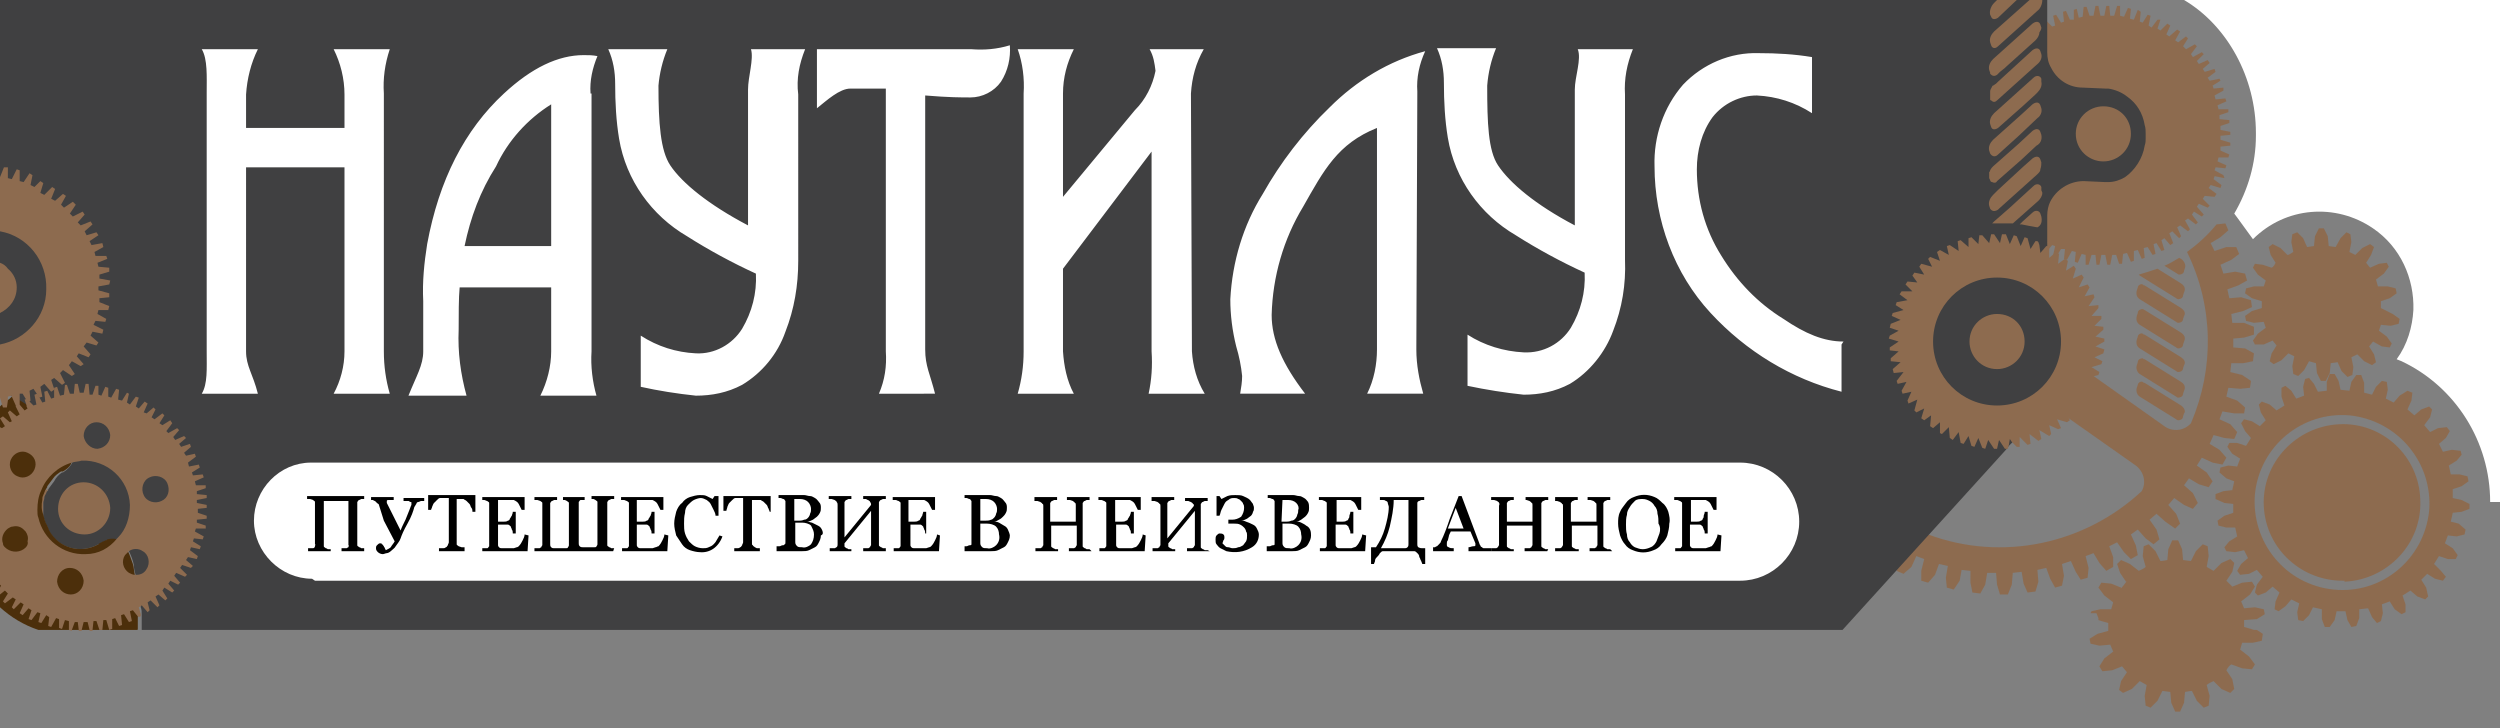
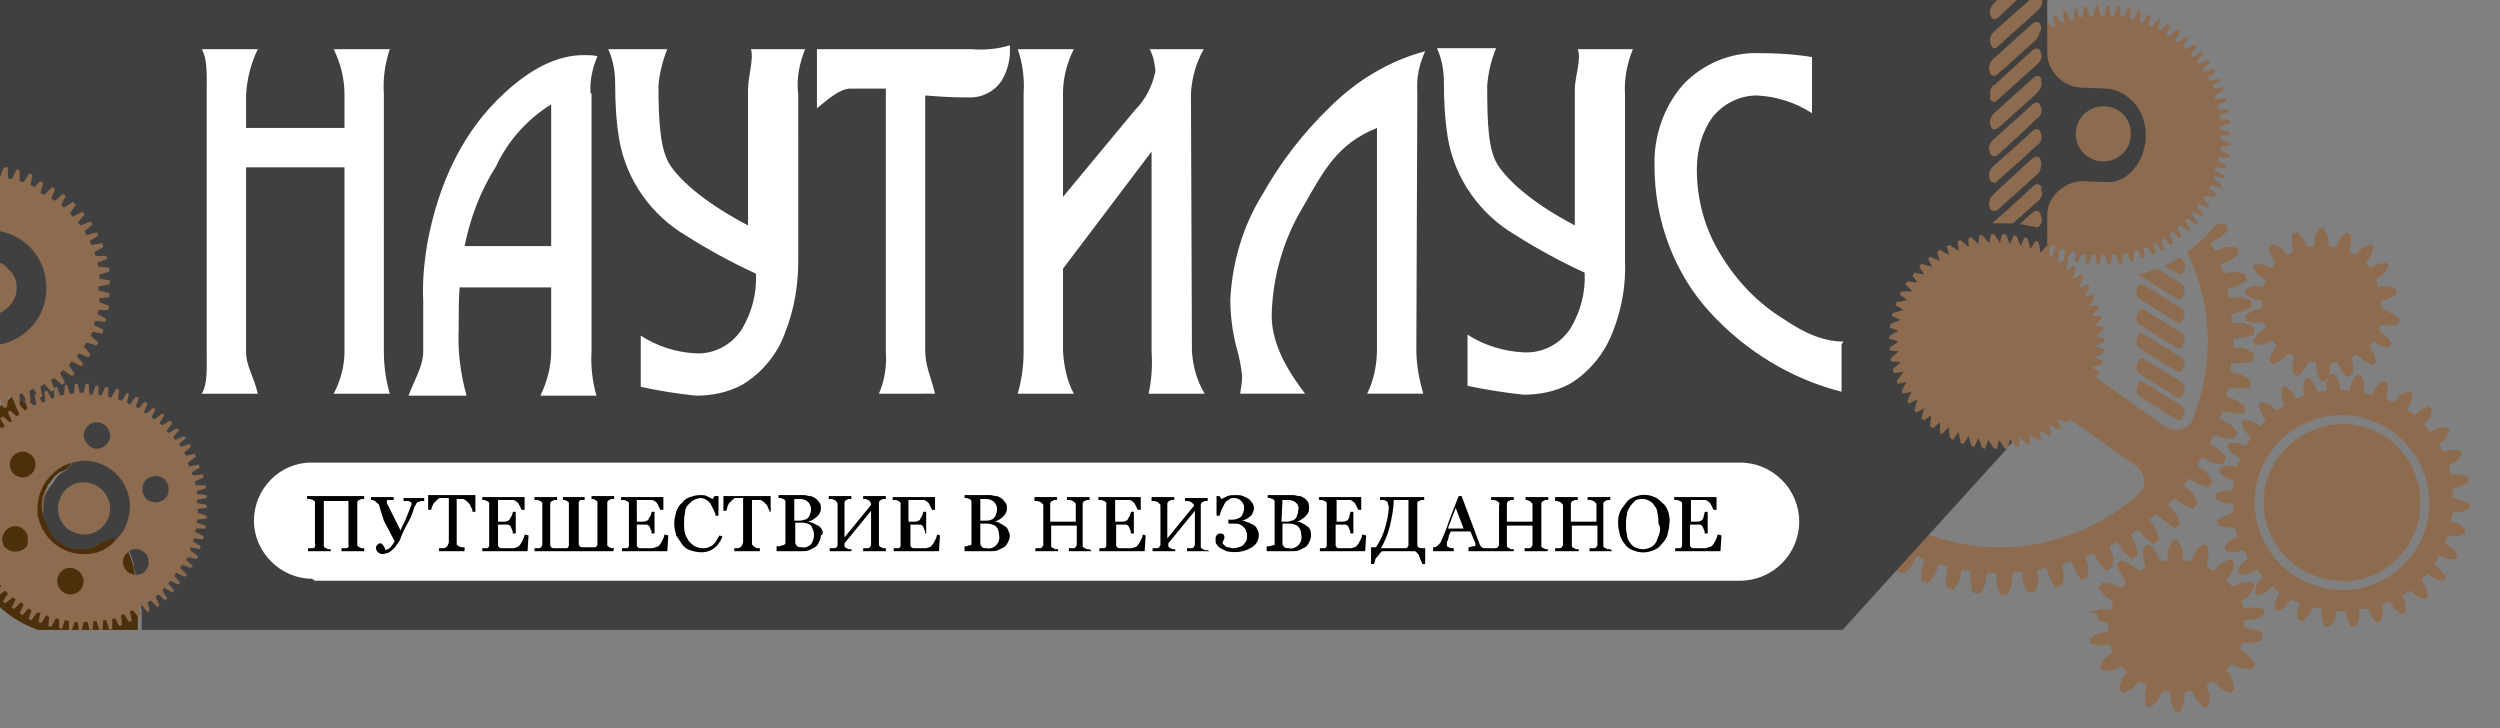
<svg xmlns="http://www.w3.org/2000/svg" version="1.1" id="main_banner" x="0px" y="0px" viewBox="0 0 254 74" style="enable-background:new 0 0 254 74;" xml:space="preserve">
  <rect x="0" y="0" width="254" height="74" fill="#808080" stroke="none" />
  <style type="text/css">
	.st0{fill:#8D6B4F;}
	.st1{fill:#404041;}
	.st2{fill:#FFFFFF;}
	.st3{fill:#4C2F0B;}
</style>
  <title>layout-04-02</title>
  <g>
    <g>
      <g id="logo">
        <path class="st0" d="M4.4,51.9c0-0.1,0-0.2,0-0.3c0-0.7,0.2-1.3,0.5-1.9l0,0c-0.2,0.1-0.4,0.1-0.6,0.2c-1.4,0.4-2.8,0.6-4.2,0.6     v4.2l0.2,0.5h0.8l0.4-1V53l0.9-0.2l0.2,0.9L2.5,54l0.4,0.9V55l0.8-0.2l0.2-1l-0.1-1.2h0.1l0.5-0.1l0,0c0-0.1,0-0.2,0-0.2     C4.4,52.1,4.4,52,4.4,51.9z" />
        <path class="st0" d="M226.9,34.4v0.9l1.2,0.1l0.9,0.5l-0.1,0.8l-1,0.2h-1.2l-0.1,0.9l1.2,0.3l0.9,0.6l-0.1,0.7l-1,0.1l-1.2-0.1     l-0.2,0.9l1.1,0.4l0.8,0.7L228,42h-1l-1.2-0.2l-0.3,0.8l1.1,0.5l0.7,0.8l-0.3,0.7l-1-0.1l-1.1-0.3l-0.4,0.9l1,0.6l0.7,0.8     l-0.4,0.7l-1-0.2l-1.1-0.5l-0.5,0.8l1,0.7l0.6,0.9l-0.4,0.6l-1-0.3l-1-0.6l-0.5,0.7l0.9,0.8l0.5,1l-0.5,0.6l-0.9-0.4l-1-0.7     l-0.6,0.7l0.8,0.9l0.4,1l-0.5,0.5l-1-0.7l-0.9-0.8l-0.7,0.6l0.7,1l0.3,1l-0.6,0.5l-0.8-0.6l-0.8-0.9l-0.7,0.5l0.5,1.1l0.2,1     l-0.7,0.4l-0.7-0.7l-0.7-1l-0.8,0.4l0.4,1.1v1L214,58l-0.7-0.8l-0.6-1l-0.8,0.3l0.3,1.2l-0.1,1l-0.7,0.2l-0.5-0.8l-0.5-1.1     l-0.9,0.3l0.2,1.2l-0.2,1l-0.7,0.2l-0.5-0.9l-0.4-1.1l-0.9,0.2l0.1,1.2l-0.3,1l-0.8,0.1l-0.4-0.9l-0.2-1.2l-0.9,0.1l-0.1,1.2     l-0.4,1h-0.8l-0.3-1l-0.1-1.2h-0.9l-0.2,1.2l-0.5,0.9l-0.8-0.1l-0.2-1V58l-0.9-0.1l-0.2,1.1l-0.6,0.9l-0.7-0.2l-0.1-1l0.2-1.2     l-0.9-0.2l-0.4,1.1l-0.7,0.8l-0.7-0.2v-1l0.3-1.2l-0.8-0.3l-0.5,1.1l-0.8,0.7l-0.7-0.3v-0.2l3.2-3.5c7.5,2.8,15.9,1,21.7-4.4     c0.5-0.9,0.2-2-0.6-2.6l-7.1-5L208,41l0.2-0.2c0.2-0.2,0.5-0.5,0.7-0.8c0-0.1,0.1-0.1,0.1-0.1c0.2-0.3,0.5-0.6,0.7-0.9     c0.1-0.1,0.2-0.2,0.2-0.4c0.4-0.5,0.7-1.1,1-1.7l1.8,1.3l7.2,5.1c0.8,0.6,2,0.5,2.7-0.3c2.4-5.6,2.3-11.9-0.4-17.4     c1.1-0.8,2.1-1.7,3-2.8l0.9-0.1l0.3,0.7l-0.8,0.7l-1,0.6l0.4,0.8l1.2-0.4h1l0.3,0.7l-0.8,0.6l-1.1,0.5l0.3,0.9l1.2-0.2l1,0.2     l0.2,0.7l-0.9,0.5l-1.1,0.4l0.2,0.9l1.2-0.1l1,0.3l0.1,0.7l-0.9,0.4l-1.2,0.3l0.1,0.9h1.2l1,0.4V34l-1,0.3L226.9,34.4z" />
        <path class="st0" d="M221.6,28.8l-2.4-1.5l0,0c-0.6,0.2-1.2,0.4-1.9,0.6l0.1,0.1l3.7,2.3c0,0,0.1,0.1,0.2,0.1     c0.2,0,0.5-0.1,0.5-0.4l0.1-0.3C222.1,29.3,221.9,29,221.6,28.8z M221.6,31.3l-3.7-2.3c-0.1,0-0.1,0-0.2-0.1     c-0.2-0.1-0.5,0.1-0.5,0.3l-0.1,0.3c-0.1,0.4,0,0.7,0.3,0.9l3.7,2.3c0,0,0.1,0.1,0.2,0.1c0.2,0,0.5-0.1,0.5-0.4l0.1-0.3     C222.1,31.8,221.9,31.5,221.6,31.3z M221.6,33.8l-3.7-2.3l0,0c-0.1,0-0.1-0.1-0.2-0.1c-0.2,0-0.5,0.1-0.5,0.4l-0.1,0.3     c-0.1,0.4,0,0.7,0.3,0.9l3.7,2.3c0,0,0.1,0.1,0.2,0.1c0.2,0,0.5-0.1,0.5-0.4l0.1-0.3C222.1,34.3,221.9,34,221.6,33.8z      M221.6,36.3l-3.7-2.3l0,0c-0.1,0-0.1,0-0.2-0.1c-0.2-0.1-0.5,0.1-0.5,0.3l-0.1,0.3c-0.1,0.4,0,0.7,0.3,0.9l3.7,2.3     c0,0,0.1,0.1,0.2,0.1c0.2,0,0.5-0.1,0.5-0.4l0.1-0.3C222.1,36.8,221.9,36.5,221.6,36.3z M221.6,38.8l-3.7-2.3l0,0     c-0.1,0-0.1,0-0.2-0.1c-0.2,0-0.5,0.1-0.5,0.4l-0.1,0.3c-0.1,0.3,0,0.7,0.3,0.9l3.7,2.3c0,0,0.1,0.1,0.2,0.1     c0.2,0,0.5-0.1,0.5-0.4l0.1-0.3C222.1,39.3,221.9,39,221.6,38.8z M221.6,26.3l-0.2-0.1l0,0c-0.5,0.3-1,0.6-1.5,0.8l1.3,0.8     c0,0,0.1,0.1,0.2,0.1c0.2,0,0.5-0.1,0.5-0.4l0.1-0.3C222.1,26.9,221.9,26.5,221.6,26.3z M221.6,41.2l-3.7-2.3     c-0.1,0-0.1,0-0.2-0.1c-0.2-0.1-0.5,0.1-0.5,0.3l-0.1,0.3c-0.1,0.3,0,0.7,0.3,0.9l3.7,2.3c0,0,0.1,0.1,0.2,0.1     c0.2,0,0.5-0.1,0.5-0.4l0.1-0.3C222.1,41.8,221.9,41.4,221.6,41.2z" />
        <path class="st0" d="M211.1,13L211.1,13l-4.3-3.5l-0.5-0.4c-0.3,0.5-0.5,1-0.7,1.5c-0.1,0.3-0.2,0.7-0.3,1.1     c-0.2,0.7-0.2,1.4-0.2,2.1c0,0.3,0,0.5,0,0.8c0,0.5,0.2,1.1,0.3,1.6c0.1,0.2,0.1,0.4,0.2,0.6c0.1,0.4,0.3,0.7,0.5,1l1.2-0.8     l3.7-2.7l0.1-0.1C211,13.9,211,13.4,211.1,13z M208.4,6.9c-0.3,0.2-0.5,0.4-0.8,0.7l4.6,3.7l0.1,0.1c0.4-0.2,0.8-0.4,1.2-0.4     v-0.2l0.6-1.8l1.3-3.8C213,4.7,210.4,5.3,208.4,6.9z M217.5,5.9l-1.4,3.9l-0.6,1.8v0.1c0.3,0.3,0.6,0.7,0.7,1.1h0.1h1.6l4.4-0.1     C222,9.7,220.1,7.2,217.5,5.9z M217.9,14.8h-1.7h-0.1c-0.2,0.4-0.5,0.8-0.8,1.1l0,0l0.6,2l1.1,3.8c2.9-1.2,4.9-3.9,5.3-7     L217.9,14.8z M213.9,18.4l-0.6-2l0,0c-0.2,0-0.3-0.1-0.5-0.1v-0.1c-0.1,0-0.3-0.1-0.5-0.1h-0.1l-4.9,3.6l0,0l0,0     c0.3,0.3,0.6,0.6,0.9,0.8l0,0l0,0c1.9,1.5,4.3,2.2,6.7,1.8L213.9,18.4z M226.5,12.5v-0.3l-1-0.1v-0.4l0.9-0.3v-0.3h-1l-0.1-0.4     l0.9-0.4l-0.1-0.3l-1,0.1L225,9.7l0.9-0.5V8.9l-1,0.1l-0.1-0.3l0.8-0.5L225.5,8l-1,0.2l-0.2-0.3l0.8-0.6L225,7l-1,0.3L223.8,7     l0.7-0.6l-0.2-0.3l-0.9,0.4l-0.2-0.3l0.7-0.7l-0.2-0.2l-0.9,0.5l-0.2-0.3l0.6-0.8L223,4.5L222.1,5l-0.3-0.3l0.5-0.8l-0.2-0.2     l-0.8,0.6L221,4.1l0.5-0.9L221.2,3l-0.8,0.7l-0.3-0.2l0.4-0.9l-0.3-0.2l-0.7,0.7l-0.3-0.2l0.3-0.9h-0.3l-0.6,0.8l-0.3-0.2l0.2-1     l-0.3-0.1l-0.5,0.8l-0.3-0.1l0.1-1L217.2,1l-0.4,1l-0.4-0.1l0.1-1l-0.3-0.1l-0.4,0.9l-0.4-0.1v-1h-0.3l-0.3,1h-0.4l-0.1-1H214     l-0.2,1h-0.4l-0.2-1h-0.3l-0.2,1h-0.4L212,0.7h-0.3l-0.1,1l-0.4,0.1L211,0.9L210.7,1v1h-0.4l-0.4-0.9l-0.3,0.1l0.1,1l-0.3,0.1     l-0.5-0.8l-0.3,0.1l0.2,1l-0.3,0.1L208,2.2L207.9,2l-0.3,0.1l0.3,1l-0.3,0.2l-0.2-0.2l-0.5-0.5l-0.3,0.2l0.4,0.9l-0.3,0.2     L206,3.2l-0.2,0.2l0.4,0.9l-0.3,0.2l-0.8-0.6l-0.2,0.2l0.5,0.9l-0.3,0.2l-0.8-0.6l-0.2,0.2l0.6,0.8L204.5,6l-0.8-0.5l-0.2,0.2     l0.7,0.8L204,6.6l-0.1,0.2l0,0L203,6.3l-0.2,0.2l0.6,0.6l0.2,0.2l-0.2,0.3L203,7.5l-0.6-0.2l-0.1,0.2l-0.1,0.1l0.8,0.7v0.1v0.2     l-0.2-0.1l-0.7-0.2L202,8.5l0.4,0.3l0.4,0.3l-0.1,0.3l-0.5-0.1l-0.5-0.1l-0.1,0.3l0.7,0.4l0.2,0.1v0.2l-0.1,0.2l-1-0.1l-0.1,0.3     l0.9,0.4l-0.1,0.4h-1l-0.1,0.3l0.9,0.4v0.4l-1,0.1v0.3l1,0.3v0.4l-1,0.2v0.3l1,0.2v0.4l-1,0.2V15l1,0.1v0.4l-0.9,0.3v0.3h1v0.4     l-0.9,0.4l0.1,0.3l1-0.1v0.2v0.2l-0.1,0.1l-0.7,0.4l0.1,0.3l0.6-0.1h0.4l0.1,0.3l-0.2,0.1l-0.6,0.4l0.1,0.2l1-0.2l0.1,0.3v0.1     l-0.8,0.6l0.1,0.2l1-0.3l0.2,0.3l-0.7,0.7l0.2,0.3l0,0l0.9-0.4l0.2,0.3l0,0l-0.7,0.7l0.2,0.2l0.9-0.5l0.2,0.3l-0.6,0.8l0.1,0.1     l0.2,0.2l0.8-0.5l0.3,0.3l-0.2,0.3l-0.3,0.5l0.2,0.2l0.8-0.6l0.3,0.2l-0.5,0.9l0.2,0.2l0.7-0.7l0.3,0.2l-0.3,0.8l-0.1,0.2     l0.3,0.2l0,0l0.7-0.7l0.2,0.1l0.2,0.1l-0.2,0.5l-0.1,0.2l-0.1,0.2l0.2,0.1l0.1,0.1v-0.1l0,0l0.6-0.7l0.3,0.1l-0.2,0.9V26l0.3,0.1     l0,0l0,0l0.5-0.8h0.4l-0.1,1l0.3,0.1l0.5-0.9l0.4,0.1l-0.1,1l0.3,0.1l0.4-0.9l0.4,0.1v1h0.3l0.3-1h0.4l0.1,1h0.3l0.2-1h0.4l0.2,1     h0.3l0.2-1h0.4l0.3,0.9h0.3l0.1-1l0.4-0.1l0.4,0.9l0.3-0.1v-1l0.4-0.1l0.4,0.9l0.3-0.1l-0.1-1l0.4-0.1l0.5,0.8l0.3-0.1l-0.2-1     l0.3-0.1l0.5,0.8l0.3-0.1l-0.3-1l0.3-0.2l0.6,0.7l0.3-0.2l-0.4-1l0.3-0.2l0.7,0.7l0.2-0.2l-0.4-0.9l0.3-0.2l0.8,0.6l0.2-0.2     l-0.5-0.9l0.3-0.2l0.8,0.6l0.2-0.2l-0.6-0.8l0.2-0.3l0.8,0.5l0.2-0.2l-0.7-0.8l0.2-0.3l0.9,0.4l0.2-0.2l-0.7-0.7l0.2-0.3l1,0.1     l0.2-0.3l-0.8-0.6l0.2-0.3l1,0.3l0.1-0.3l-0.8-0.6l0.1-0.3l1,0.2l-0.1-0.3l-0.9-0.5l0.1-0.3l1,0.1l0.1-0.3l-0.9-0.4l0.1-0.4h1     l0.1-0.3l-0.9-0.4v-0.4l1-0.1v-0.3l-1-0.3v-0.4l1-0.1v-0.3l-1-0.2v-0.4L226.5,12.5z" />
        <path class="st1" d="M218,13.6v0.5c0,0.2,0,0.4-0.1,0.7c-0.2,1.3-1,2.5-2,3.2c-0.5,0.3-1.1,0.5-1.7,0.5h-0.3l-2.2-0.1     c-1.5,0-2.8,0.9-3.4,2.1l0,0c-0.2,0.4-0.3,0.9-0.3,1.4v6.7c2,1.4,3.1,3.7,3,6.2c0,1.4-0.3,2.7-1,3.9c-0.1,0.1-0.2,0.2-0.2,0.4     c-0.2,0.3-0.5,0.6-0.7,0.9l-0.1,0.1c-0.3,0.3-0.6,0.6-1,0.9l-3.6,4l-0.3,0.3l-0.3,0.4L187.2,64H14.4c0,0,0-0.1,0-0.3     c0-0.4,0-0.7,0-1c0-0.1,0-0.1,0-0.2l0,0c0-0.3,0-0.6-0.1-0.8c-0.1-1.1-0.2-2.2-0.5-3.2c-0.1-0.4-0.2-0.7-0.2-1.1     c-0.1-0.5-0.3-1-0.5-1.4c-0.3-0.6-0.7-1-1.2-1.1c-0.3-0.1-0.6-0.1-1,0c0,0-0.1,0-0.2,0.1c-0.1,0-0.2,0.1-0.3,0.1l-0.3,0.2H10     c-1.8,1-4,0.4-5-1.3l-0.2-0.4c0,0,0,0,0-0.1c-0.2-0.3-0.3-0.7-0.4-1c0-0.1,0-0.2,0-0.2c0-0.1,0-0.2,0-0.3s0-0.2,0-0.3     c0-0.2,0-0.4,0-0.6c0-0.2,0.1-0.3,0.1-0.5s0.1-0.3,0.2-0.5c0-0.1,0.1-0.2,0.2-0.3v-0.1c0.1-0.1,0.2-0.3,0.3-0.4l0,0     c0.1-0.1,0.2-0.3,0.3-0.4C5.7,48.5,6,48.2,6.3,48h0.1c0.5-0.3,0.7-0.6,0.9-0.9c0.2-0.4,0.1-0.9-0.1-1.3c-0.1-0.3-0.3-0.6-0.5-0.9     c-0.2-0.4-0.5-0.7-0.9-1.1c-1-0.9-2-1.7-3.1-2.5c-0.3-0.2-0.5-0.4-0.8-0.6c-0.2-0.1-0.4-0.3-0.6-0.4C0.9,40,0.4,39.8,0,39.5V0     h208v5.3c0,0.6,0.1,1.1,0.4,1.6c0.6,1.2,1.8,2,3.2,2l2.3,0.1c0.1,0,0.2,0,0.3,0c0.7,0.1,1.4,0.4,1.9,0.8c1,0.7,1.6,1.7,1.8,2.9     C218,13,218,13.3,218,13.6z" />
        <path class="st2" d="M181.2,32.4c-2.6-1.6-4.7-3.8-6.3-6.4c-1.7-2.7-2.5-5.7-2.5-8.8c0-1.9,0.5-3.8,1.6-5.3     c1.1-1.4,2.8-2.2,4.5-2.2c2,0.1,3.9,0.7,5.6,1.8V5.8c-1.8-0.3-3.6-0.4-5.4-0.4c-2.9-0.1-5.7,1.1-7.7,3.2c-2,2.3-3,5.3-2.9,8.3     c0,5.5,2,10.9,5.7,14.9c3.6,3.9,8.2,6.7,13.3,8V35l0.2-0.3C185.3,34.7,183.4,33.9,181.2,32.4z M160.3,5c0.4,1-0.3,2.8-0.3,4.1     v13.8c-4-2.1-6.6-4.3-7.8-6.1c-1-1.5-1.1-4.3-1.1-8.1c0.1-1.3,0.4-2.6,0.9-3.8h-6c0.5,1.1,0.7,2.3,0.7,3.5c0,1.9,0.1,3.8,0.4,5.6     c0.7,4.2,3.3,7.8,6.9,9.9c2.2,1.4,4.6,2.7,7,3.8c0.1,2-0.4,3.9-1.4,5.6c-1,1.6-2.8,2.6-4.8,2.5s-4-0.7-5.7-1.8v5.2     c1.9,0.4,3.8,0.7,5.7,0.9c1.6,0,3.2-0.3,4.7-1.1c2-1.2,3.6-3.2,4.4-5.4c0.9-2.3,1.3-4.7,1.2-7.2V9.6C165,8,165.3,6.5,165.9,5     C165.9,5,160.3,5,160.3,5z M144,9.3c-0.1-1.4,0.2-2.8,0.8-4.1c-3.7,1-7,3-9.7,5.7c-2.7,2.6-5,5.6-6.8,8.8     c-2,3.2-3.1,6.9-3.3,10.7c0,1.6,0.2,3.2,0.6,4.8c0.3,1,0.5,2,0.6,3c0,0.6-0.1,1.2-0.2,1.8h6.6c-2.3-3-3.4-5.5-3.4-8     c0.1-3.9,1.2-7.7,3.2-11c2.1-3.7,3.5-6.4,7.5-8v22.5c0,1.5-0.3,3.1-1,4.5h5.7c-0.4-1.4-0.7-2.9-0.7-4.5L144,9.3L144,9.3z      M121,9.5c0.1-1.6,0.5-3.1,1.3-4.5h-5.5c0.4,0.7,0.5,1.4,0.6,2.2c-0.3,1.5-1,2.9-2.1,4L108,20V9.5c0-1.6,0.4-3.1,1.1-4.5h-5.7     c0.5,1.4,0.7,3,0.6,4.5l0,0v26.2c0,1.5-0.2,2.9-0.6,4.3h5.7c-0.7-1.3-1-2.8-1.1-4.3v-8.4l9-11.9v20.3c0.1,1.5,0,2.9-0.3,4.3h5.7     c-0.8-1.3-1.2-2.8-1.3-4.3L121,9.5L121,9.5z M98.7,5H83v6c1-0.8,2.3-2,3.4-2H90v26.7c0.1,1.5-0.1,2.9-0.7,4.3H95     c-0.5-2-1-2.8-1-4.5V9.7c2.4,0.2,3.7,0.2,4.6,0.2c1.2,0,2.4-0.6,3.1-1.6c0.7-1.1,1-2.4,0.9-3.7C101.3,5,100,5.1,98.7,5z M81.8,5     h-5.5C76.6,6,76,7.8,76,9.1v13.8c-4-2.1-6.7-4.3-7.9-6.1c-1-1.5-1.2-4.3-1.2-8.1C67,7.5,67.3,6.2,67.8,5h-6     c0.5,1.1,0.7,2.3,0.7,3.5c0,1.9,0.1,3.8,0.4,5.6c0.7,4.2,3.3,7.8,6.9,9.9c2.2,1.4,4.6,2.7,7,3.8c0.1,2-0.4,3.9-1.4,5.6     c-1,1.6-2.8,2.6-4.7,2.5c-2-0.1-3.9-0.7-5.6-1.8v5.2c1.8,0.4,3.7,0.7,5.6,0.9c1.6,0,3.2-0.3,4.7-1.1c2-1.2,3.6-3.1,4.4-5.4     c0.9-2.3,1.3-4.7,1.3-7.2V9.6C80.9,8,81.2,6.5,81.8,5z M60,9.5c-0.1-1.3,0.2-2.6,0.7-3.8c-0.5-0.1-0.9-0.1-1.4-0.1     c-2.6,0-5.3,1.3-8.1,3.9c-4,3.7-6.6,8.8-7.8,15.3c-0.3,1.9-0.5,3.8-0.4,5.8v5.1c0,1.4-0.7,2.5-1.5,4.5h5.9     c-0.6-2.2-0.9-4.4-0.8-6.7c0-1.4,0-3.3,0.1-4.3H56v6.5c0,1.5-0.4,3.1-1.1,4.5h5.7c-0.4-1.4-0.6-3-0.5-4.5V9.5H60z M56,25h-8.8     c0.6-2.9,1.6-5.6,3.2-8.1c1.2-2.6,3.2-4.8,5.6-6.3V25z M39,9.5c-0.1-1.5,0.1-3,0.6-4.5h-5.7C34.6,6.4,35,8,35,9.6V13H25V9.6     C25.1,8,25.5,6.4,26.2,5h-5.7C21.1,6,21,7.8,21,9.4v26.3c0,1.8,0.1,3.3-0.5,4.3h5.7c-0.5-2-1.2-2.8-1.2-4.3V17h10v18.7     c0,1.5-0.4,3-1.1,4.3h5.7c-0.4-1.4-0.6-2.8-0.6-4.3C39,35.7,39,9.5,39,9.5z" />
        <path class="st2" d="M32,59h144.8c3.3,0,6-2.7,6-6s-2.7-6-6-6H31.6c-3.2,0-5.8,2.7-5.8,5.9s2.7,5.9,5.9,5.9L32,59z" />
        <path class="st0" d="M250.1,52l0.8-0.3v-0.5l-0.8-0.4l-0.9-0.2v-0.9l0.9-0.3l0.7-0.5l-0.1-0.5l-0.8-0.2H249l-0.2-0.9l0.8-0.5     l0.5-0.6l-0.1-0.4l-0.9-0.1l-0.9,0.2l-0.4-0.8l0.7-0.6l0.4-0.7l-0.3-0.4l-0.9,0.1l-0.8,0.4l-0.6-0.7l0.6-0.8l0.2-0.8l-0.3-0.3     l-0.8,0.3l-0.7,0.6l-0.7-0.6l0.4-0.9l0.1-0.8l-0.5-0.2l-0.8,0.5l-0.6,0.7l-0.8-0.4l0.2-0.9l-0.1-0.8l-0.5-0.1l-0.6,0.6l-0.4,0.8     l-0.8-0.2v-1l-0.3-0.8h-0.5l-0.5,0.7l-0.2,0.9l-0.9-0.1l-0.2-0.9l-0.4-0.7h-0.5l-0.3,0.8v0.9l-0.9,0.1l-0.4-0.8l-0.5-0.6     l-0.4,0.1l-0.2,0.8l0.1,0.9l-0.8,0.3l-0.5-0.8l-0.6-0.5l-0.4,0.2v0.9l0.3,0.9l-0.8,0.5l-0.7-0.6l-0.8-0.3l-0.3,0.3l0.2,0.8     l0.5,0.8l-0.6,0.6l-0.8-0.5l-0.8-0.2l-0.3,0.4l0.4,0.8l0.6,0.7l-0.5,0.8l-0.9-0.3h-0.8l-0.2,0.4l0.5,0.7l0.8,0.5l-0.3,0.8     l-0.9-0.1l-0.8,0.2l-0.1,0.5l0.7,0.6l0.8,0.3l-0.2,0.9l-0.9,0.1l-0.8,0.3v0.5l0.9,0.4l0.9,0.1v0.9l-0.9,0.3l-0.7,0.5l0.1,0.5     l0.8,0.2h0.9l0.2,0.9l-0.8,0.5l-0.5,0.6l0.2,0.4l0.9,0.1l0.9-0.2l0.4,0.8l-0.7,0.6l-0.4,0.7l0.3,0.4l0.9-0.1l0.8-0.4l0.6,0.7     l-0.6,0.8l-0.2,0.8l0.3,0.3l0.8-0.3l0.7-0.6l0.7,0.6l-0.4,0.9l-0.1,0.8l0.4,0.2l0.7-0.5l0.6-0.7l0.8,0.4l-0.2,0.9l0.1,0.8     l0.5,0.1l0.6-0.6l0.4-0.8l0.9,0.2v1l0.3,0.8h0.5l0.5-0.7l0.2-0.9h0.9l0.2,0.9l0.4,0.7l0.5-0.1l0.3-0.8v-0.9l0.9-0.1l0.4,0.9     l0.5,0.6l0.4-0.2l0.2-0.8l-0.1-0.9l0.8-0.3l0.5,0.8l0.7,0.5l0.4-0.2v-0.8l-0.3-0.9l0.8-0.5l0.7,0.6l0.8,0.3l0.3-0.3l-0.2-0.9     l-0.5-0.8l0.6-0.6l0.8,0.5l0.8,0.2l0.3-0.4L248,58l-0.7-0.7l0.5-0.8l0.9,0.3h0.8l0.2-0.4l-0.5-0.7l-0.8-0.5l0.3-0.8l0.9,0.1     l0.8-0.2l0.1-0.5l-0.7-0.6L249,53l0.2-0.9L250.1,52z M246.8,51.9c-0.5,4.9-4.8,8.5-9.7,8l0,0c-4.9-0.5-8.4-4.8-8-9.7     c0.5-4.9,4.8-8.4,9.6-8C243.6,42.7,247.2,47,246.8,51.9z" />
        <path class="st0" d="M237.8,47.2c-2.2,0.1-3.8,1.9-3.8,4c0.1,2.2,1.9,3.9,4,3.8h0.1c2.2-0.1,3.8-1.9,3.7-4.1     C241.8,48.7,239.9,47,237.8,47.2z M236.7,56.2c-0.6,0-1.1,0.5-1.1,1.2c0,0.6,0.6,1.1,1.2,1l0,0c0.6,0,1.1-0.5,1.1-1.2     C237.9,56.6,237.3,56.2,236.7,56.2z M243,54.7c-0.5-0.3-1.2-0.2-1.5,0.3s-0.2,1.2,0.3,1.5s1.2,0.2,1.5-0.3l0,0l0,0     C243.7,55.7,243.5,55,243,54.7z M245.1,49L245.1,49c-0.3-0.5-1-0.8-1.5-0.5s-0.8,0.9-0.5,1.5c0.3,0.5,1,0.8,1.5,0.5     C245.2,50.2,245.4,49.5,245.1,49z M239.1,43.7L239.1,43.7L239.1,43.7c-0.7,0.1-1.1,0.6-1.1,1.2c0,0.6,0.5,1.1,1.1,1.1     s1.1-0.5,1.1-1.1C240.2,44.2,239.7,43.7,239.1,43.7z M233.2,46.4c-0.6-0.2-1.2,0-1.5,0.5l0,0c-0.2,0.6,0,1.2,0.6,1.5     c0.6,0.2,1.2,0,1.5-0.6C234.1,47.3,233.8,46.6,233.2,46.4z M233.1,53c-0.4-0.5-1.1-0.6-1.5-0.2c-0.5,0.4-0.6,1-0.2,1.5l0,0     c0.4,0.5,1.1,0.6,1.6,0.2C233.4,54.2,233.5,53.5,233.1,53z M237.7,43.1c-4.4,0.2-7.9,3.9-7.7,8.3l0,0c0.2,4.4,3.9,7.7,8.2,7.6     v0.1c4.4-0.2,7.9-3.9,7.7-8.3C245.8,46.4,242.1,42.9,237.7,43.1z" />
        <path class="st0" d="M229.3,64l0.6,0.4l-0.1,0.7l-0.9,0.2h-1.1l-0.2,0.7l0.9,0.7l0.6,0.8l-0.3,0.5l-1-0.1l-1.1-0.4     c-0.2,0.1-0.4,0.4-0.5,0.6l0.6,0.9l0.2,1l-0.4,0.4l-0.9-0.4l-0.8-0.8c-0.2,0.1-0.5,0.2-0.7,0.4l0.3,1.1l-0.1,1l-0.5,0.2l-0.7-0.7     l-0.5-1c-0.2,0-0.7,0.1-0.7,0.1l-0.1,1.1l-0.4,0.9H221l-0.4-0.9l-0.1-1.1l-0.8-0.1l-0.5,1l-0.7,0.7l-0.5-0.2l-0.1-1l0.2-1.1     l-0.7-0.4l-0.8,0.8l-0.9,0.4l-0.4-0.3l0.2-0.9l0.6-0.9l-0.5-0.6l-1,0.4l-1,0.1l-0.3-0.5l0.5-0.8l0.9-0.7l-0.3-0.7l-1.1,0.1     l-0.9-0.2l-0.1-0.5l0.8-0.5l1.1-0.3v-0.8l-0.7-0.2l-0.3-0.1v-0.2l-0.2-0.5h-0.6l0.1-0.2l0.9-0.2h1.1l0.2-0.7l-0.9-0.7l-0.6-0.8     l0.3-0.5l1,0.1l1,0.4c-0.2,0.4,0.8-0.9,0.5-0.6l-0.6-0.9l-0.3-0.9l0.4-0.4l0.9,0.4l0.9,0.7c0.2-0.1,0.5-0.2,0.7-0.4l-0.3-1.1     l0.1-1l0.5-0.2L219,56l0.5,1c0.2,0,0.7-0.1,0.7-0.1l0.1-1.1l0.4-0.9h0.6l0.4,0.9l0.1,1.1l0.8,0.1l0.5-1l0.7-0.7l0.5,0.2l0.1,1     l-0.2,1.1l0.7,0.4l0.8-0.8l0.9-0.4l0.4,0.4l-0.2,0.9l-0.6,0.9l0.6,0.6l1-0.4l1-0.1l0.3,0.5l-0.5,0.8l-0.9,0.7l0.3,0.7l1.1-0.1     l0.9,0.2l0.1,0.5l-0.8,0.5L228,63v0.7l0.7,0.2L229,64l0,0H229.3z" />
        <path class="st1" d="M203.5,37.5c1.5,0,2.8-1.2,2.8-2.8s-1.2-2.8-2.8-2.8c-1.5,0-2.8,1.2-2.8,2.8l0,0     C200.7,36.2,201.9,37.5,203.5,37.5L203.5,37.5z" />
        <path class="st3" d="M14,62.5c0,0.4,0,0.9,0,1.3v0.1c0,0.1,0,0.1-0.2,0.1H3.9c-1.5-0.5-2.8-1.3-3.9-2.3V41.3     c0.1-0.1,0.1-0.1,0.2-0.2c0.2-0.1,0.3-0.3,0.5-0.4c0.2-0.1,0.3-0.2,0.5-0.4l0,0c0,0,0.1,0,0.1-0.1l0,0c0.2,0.1,0.4,0.2,0.6,0.4     c0.3,0.2,0.5,0.3,0.8,0.5l0,0c1.1,0.8,2.2,1.7,3.2,2.6c0.3,0.3,0.6,0.7,0.8,1c0.2,0.3,0.4,0.6,0.5,0.9c0.2,0.5,0.2,0.9,0.1,1.3     c-0.1,0.4-0.4,0.7-0.9,1H6.3c0,0,0,0-0.1,0c-0.3,0.2-0.6,0.4-0.8,0.7c-0.1,0.1-0.2,0.3-0.3,0.4l0,0c-0.1,0.1-0.2,0.3-0.3,0.4     c0,0,0,0,0,0.1c-0.1,0.1-0.1,0.2-0.2,0.3c-0.1,0.2-0.1,0.3-0.2,0.5s-0.1,0.3-0.1,0.5c-0.1,0.5-0.1,1,0.1,1.5     c0.1,0.4,0.2,0.8,0.4,1.1L5,53.9c1,1.8,3.2,2.4,5,1.4l0.1-0.1l0.2-0.1c0.1-0.1,0.3-0.1,0.4-0.2c0.1,0,0.1,0,0.2-0.1     c0.4-0.1,0.7-0.1,1,0c0.5,0.2,0.8,0.6,1.1,1.2c0.2,0.4,0.3,0.8,0.5,1.3c0.1,0.3,0.1,0.7,0.2,1.1C13.9,59.8,14,61.1,14,62.5z" />
        <path class="st0" d="M10,29.1l1.1-0.2l0.1-0.4l-1.1-0.2v-0.4l1-0.3v-0.4L10,27.1l-0.1-0.4l1-0.4L10.8,26H9.7l-0.1-0.4l0.9-0.5     l-0.1-0.4l-1.1,0.2l-0.2-0.4l0.9-0.6l-0.2-0.3l-1,0.3l-0.2-0.4l0.8-0.7l-0.2-0.3l-1,0.4l-0.3-0.3l0.7-0.8l-0.2-0.3l-1,0.5     l-0.3-0.3l0.6-0.9l-0.3-0.3l-0.9,0.6l-0.3-0.3l0.5-0.9l-0.3-0.2l-0.8,0.7l-0.4-0.2l0.4-1L5.3,19l-0.8,0.8l-0.4-0.2l0.3-1     l-0.3-0.2L3.5,19l-0.4-0.2l0.2-1L3,17.6l-0.6,0.9L2,18.4v-1.1l-0.3-0.1l-0.5,1l-0.4-0.1V17H0.4L0,18v5.5c2.8,0.5,4.8,3,4.7,5.9     l0,0c0,2.8-2.1,5.1-4.7,5.6v5.4l0.2,0.7l0.1,0.3h0.4l0.1-0.7v-0.4l0.4-0.1v0.1l0,0l0.4,0.9h0.1L2,41.1V40l0.3,0l0.3,0.5l0.2,0.3     H3l0.1-0.1l-0.1-1l0.4-0.2L4,40.4l0.3-0.1l-0.2-1L4.5,39l0.7,0.8l0.3-0.2l0,0v-0.1l-0.3-0.9l0.3-0.2l0.8,0.7l0.3-0.2l-0.5-1     l0.3-0.3l0.9,0.6L7.6,38L7,37.1l0.3-0.4l0.9,0.5L8.5,37l-0.7-0.8L8,35.9l1,0.4L9.2,36l-0.7-0.8l0.3-0.4l1,0.3l0.2-0.3l-0.8-0.7     l0.2-0.4l1,0.2l0.1-0.4l-1-0.5l0.2-0.4l1,0.1l0.1-0.3l-0.9-0.5l0.1-0.4h1l0.1-0.4l-1-0.4v-0.4l1-0.1v-0.4L10,29.5V29.1z" />
        <path class="st0" d="M1.7,29.2c0,1.2-0.7,2.1-1.7,2.6v-5.1c0.3,0.1,0.6,0.3,0.8,0.6C1.4,27.8,1.7,28.5,1.7,29.2z" />
        <path class="st0" d="M8.5,49c-1.5,0-2.6,1.2-2.6,2.7s1.2,2.6,2.7,2.6c1.4,0,2.6-1.2,2.6-2.7C11.1,50.1,9.9,49,8.5,49z M8.5,49     c-1.5,0-2.6,1.2-2.6,2.7s1.2,2.6,2.7,2.6c1.4,0,2.6-1.2,2.6-2.7C11.1,50.1,9.9,49,8.5,49z M8.5,49c-1.5,0-2.6,1.2-2.6,2.7     s1.2,2.6,2.7,2.6c1.4,0,2.6-1.2,2.6-2.7C11.1,50.1,9.9,49,8.5,49z M8.5,49c-1.5,0-2.6,1.2-2.6,2.7s1.2,2.6,2.7,2.6     c1.4,0,2.6-1.2,2.6-2.7C11.1,50.1,9.9,49,8.5,49z M8.5,49c-1.5,0-2.6,1.2-2.6,2.7s1.2,2.6,2.7,2.6c1.4,0,2.6-1.2,2.6-2.7     C11.1,50.1,9.9,49,8.5,49z M8.5,49c-1.5,0-2.6,1.2-2.6,2.7s1.2,2.6,2.7,2.6c1.4,0,2.6-1.2,2.6-2.7C11.1,50.1,9.9,49,8.5,49z      M8.5,49c-1.5,0-2.6,1.2-2.6,2.7s1.2,2.6,2.7,2.6c1.4,0,2.6-1.2,2.6-2.7C11.1,50.1,9.9,49,8.5,49z M8.5,49     c-1.5,0-2.6,1.2-2.6,2.7s1.2,2.6,2.7,2.6c1.4,0,2.6-1.2,2.6-2.7C11.1,50.1,9.9,49,8.5,49z M21,51.6v-0.3l-1-0.2v-0.3l1-0.2v-0.3     l-1-0.1v-0.3l0.9-0.3v-0.3h-1l-0.1-0.4l0.9-0.4l-0.1-0.3l-1,0.1L19.5,48l0.8-0.5l-0.1-0.3l-1,0.2L19.1,47l0.8-0.6l-0.1-0.3     l-0.9,0.2L18.7,46l0.7-0.6l-0.1-0.3l-0.9,0.3l-0.2-0.3l0.7-0.6l-0.2-0.2l-0.9,0.4l-0.2-0.3l0.6-0.7L18,43.5L17.1,44l-0.2-0.2     l0.6-0.8l-0.2-0.3l-0.8,0.5L16.2,43l0.5-0.8L16.5,42l-0.8,0.6l-0.3-0.2l0.4-0.8l-0.2-0.2L14.9,42l-0.3-0.1L15,41l-0.3-0.2     l-0.6,0.7l-0.3-0.2l0.3-0.9l-0.3-0.1l-0.6,0.8l-0.3-0.2l0.2-0.9l-0.2-0.1l-0.5,0.8L12,40.6l0.1-1l-0.3-0.1l-0.5,0.9L11,40.3v-0.9     l-0.3-0.1l-0.4,0.9L10,40.1v-0.9H9.7l-0.3,0.9H9.1L9,39H8.7l-0.2,0.9H8.1L7.9,39H7.6l-0.1,1H7.1l-0.3-0.9H6.6l-0.1,1l-0.4,0.1     l-0.3-0.9l-0.3,0.1v1l-0.3,0.1l-0.4-0.8l-0.3,0.1l0.1,1l-0.3,0.1L3.8,40l-0.3,0.1l0.2,1l-0.3,0.1L3,40.8l-0.2-0.3l-0.3,0.1     l0.2,0.6l0,0v0.1l0.1,0.2l-0.3,0.2L1.9,41l0,0l-0.3,0.2v0.1L2,42.1l-0.3,0.2L1,41.7l-0.2,0.2l0.4,0.9L1,42.9l-0.7-0.6L0,42.5     l0.5,0.8l-0.3,0.2L0,43.4v16l0.1,0.1L0,59.7v0.7L0.5,60l0.3,0.3l-0.5,0.8l0.2,0.2l0.8-0.6l0.3,0.2l-0.4,0.8l0.2,0.2l0.7-0.7     l0.3,0.2L2,62.3l0.3,0.2l0.6-0.7L3.2,62l-0.3,0.9L3.2,63l0.6-0.8l0.3,0.1l-0.2,0.9l0.3,0.1l0.5-0.8L5,62.7l-0.1,0.9l0.3,0.1     l0.5-0.9L6,62.9v0.9l0.3,0.1L6.6,63L7,63.1V64l0.3,0.1V64l0.3-0.8h0.3L8,64v0.1h0.3V64l0.2-0.8h0.4L9.1,64v0.1h0.3V64l0.1-0.9     h0.3l0.3,0.9h0.3l0.1-1h0.3l0.3,1l0.3-0.1v-1l0.3-0.1l0.4,0.8l0.3-0.1l-0.1-1l0.3-0.1l0.5,0.8l0.3-0.1l-0.2-1l0.3-0.1l0.4,0.5     l0.2,0.2l0.2-0.1l0,0v-0.2l0,0l-0.2-0.7l0.2-0.1l0.1-0.1l0.6,0.7l0.2-0.2L15,61.2l0.3-0.2l0.7,0.7l0.2-0.2l-0.4-0.9l0.3-0.2     l0.7,0.6l0.2-0.2L16.5,60l0.2-0.3l0.8,0.5l0.2-0.2l-0.6-0.7l0.2-0.3l0.8,0.4l0.2-0.2l-0.6-0.7l0.2-0.3l0.9,0.4l0.2-0.2l-0.7-0.7     l0.2-0.3l0.9,0.3l0.2-0.2l-0.7-0.6l0.2-0.3l0.9,0.2l0.1-0.3l-0.8-0.6l0.1-0.3l0.9,0.2l0.1-0.3L19.6,55l0.1-0.3l0.9,0.1l0.1-0.3     L19.8,54l0.1-0.3h1v-0.3L20,53.1v-0.3l1-0.1v-0.3l-0.9-0.3v-0.4L21,51.6z M9.8,42.9c0.7,0,1.3,0.5,1.4,1.3c0,0.7-0.5,1.3-1.3,1.4     c-0.7,0-1.3-0.6-1.4-1.3C8.5,43.5,9.1,42.9,9.8,42.9z M1.1,46.7L1.1,46.7c0.3-0.7,1.1-1,1.7-0.7c0.7,0.3,1,1,0.7,1.7     s-1.1,1-1.7,0.7C1.2,48.2,0.8,47.4,1.1,46.7z M2.4,55.8c-0.6,0.4-1.4,0.3-1.9-0.2l0,0c-0.1-0.1-0.2-0.2-0.2-0.4     c-0.2-0.5,0-1.1,0.5-1.5c0.2-0.1,0.3-0.2,0.5-0.2c0.4-0.1,0.8,0,1.1,0.3C2.5,53.9,2.6,54,2.6,54c0.2,0.3,0.3,0.6,0.2,1     C2.9,55.3,2.7,55.6,2.4,55.8z M7.2,60.4c-0.7,0-1.3-0.5-1.4-1.3c0-0.7,0.5-1.4,1.3-1.4c0.7,0,1.3,0.5,1.4,1.3     C8.5,59.8,7.9,60.4,7.2,60.4z M8.7,56.3L8.7,56.3c-2.3,0.1-4.3-1.5-4.8-3.7c-0.1-0.2-0.1-0.5-0.1-0.8l0,0c0-0.7,0.1-1.4,0.4-2     c0.5-1.3,1.7-2.4,3.1-2.8l0,0c0.3-0.1,0.7-0.1,1-0.2c2.6-0.1,4.8,1.9,4.9,4.5c0,1.3-0.4,2.5-1.2,3.3c0,0,0,0-0.1,0.1     C11.1,55.7,10,56.3,8.7,56.3z M14.9,57.8L14.9,57.8c-0.2,0.4-0.6,0.6-1,0.6c-0.1,0-0.2,0-0.2,0c-0.2,0-0.4-0.1-0.6-0.2     c-0.6-0.4-0.8-1.2-0.4-1.8c0.1-0.1,0.2-0.2,0.3-0.3c0-0.1,0.1-0.1,0.1-0.1c0.4-0.3,1-0.3,1.4,0C15.1,56.3,15.3,57.2,14.9,57.8z      M16.4,50.9c-0.6,0.3-1.5,0.1-1.8-0.6c-0.3-0.6-0.1-1.5,0.6-1.8c0.6-0.3,1.5-0.1,1.8,0.6S17.1,50.6,16.4,50.9z M8.5,49     c-1.5,0-2.6,1.2-2.6,2.7s1.2,2.6,2.7,2.6c1.4,0,2.6-1.2,2.6-2.7C11.1,50.1,9.9,49,8.5,49z M8.5,49c-1.5,0-2.6,1.2-2.6,2.7     s1.2,2.6,2.7,2.6c1.4,0,2.6-1.2,2.6-2.7C11.1,50.1,9.9,49,8.5,49z M8.5,49c-1.5,0-2.6,1.2-2.6,2.7s1.2,2.6,2.7,2.6     c1.4,0,2.6-1.2,2.6-2.7C11.1,50.1,9.9,49,8.5,49z M8.5,49c-1.5,0-2.6,1.2-2.6,2.7s1.2,2.6,2.7,2.6c1.4,0,2.6-1.2,2.6-2.7     C11.1,50.1,9.9,49,8.5,49z M8.5,49c-1.5,0-2.6,1.2-2.6,2.7s1.2,2.6,2.7,2.6c1.4,0,2.6-1.2,2.6-2.7C11.1,50.1,9.9,49,8.5,49z" />
        <path class="st0" d="M235.8,26.7c-2.3,0-4.2,1.9-4.2,4.2l0,0c0,2.3,1.9,4.2,4.2,4.2l0,0c2.3,0,4.2-1.9,4.2-4.2     S238.1,26.7,235.8,26.7z M235.8,28c-1.7,0-3,1.3-3,3l0,0c0,1.6,1.3,3,3,3l0,0l0,0c1.7,0,3-1.3,3-3S237.5,28,235.8,28z      M241.9,31.3v-0.7l0.9-0.3l0.7-0.5l-0.1-0.5l-0.8-0.2h-1l-0.2-0.7l0.8-0.6l0.5-0.7l-0.2-0.4l-0.8,0.1l-0.9,0.4l-0.4-0.5l0.5-0.8     l0.3-0.8l-0.4-0.3l-0.8,0.4l-0.7,0.7l-0.6-0.3l0.2-1l-0.1-0.8l-0.4-0.2l-0.6,0.6l-0.5,0.9l-0.7-0.1l-0.1-1l-0.4-0.8h-0.5     l-0.4,0.8l-0.1,1l-0.7,0.1l-0.4-0.9l-0.6-0.6l-0.5,0.2l-0.1,0.8l0.2,1c-0.2,0.1-0.4,0.3-0.6,0.3l-0.7-0.7l-0.8-0.4l-0.4,0.3     l0.2,0.8l0.5,0.8c-0.1,0.2-0.2,0.4-0.4,0.5l-0.9-0.3l-0.8-0.1l-0.2,0.4l0.5,0.7l0.8,0.6l-0.2,0.6h-1l-0.8,0.2l-0.1,0.5l0.7,0.5     l1,0.3v0.7l-1,0.3l-0.7,0.5l0.1,0.5l0.8,0.2l1-0.1l0.2,0.6l-0.8,0.6l-0.5,0.7l0.2,0.4h0.9l0.9-0.4l0.4,0.5l-0.5,0.8l-0.2,0.8     L231,37l0.8-0.4l0.7-0.7l0.6,0.3l-0.2,1L233,38l0.5,0.2l0.6-0.6l0.5-0.9l0.7,0.2l0.1,1l0.4,0.8h0.5l0.4-0.8l0.1-1l0.7-0.1     l0.4,0.9l0.6,0.6l0.5-0.2l0.1-0.8l-0.2-1l0.6-0.3l0.7,0.7l0.8,0.4l0.4-0.3l-0.2-0.8l-0.5-0.8l0.4-0.5l0.9,0.5l0.8,0.1l0.2-0.4     l-0.5-0.7l-0.8-0.6l0.2-0.6l1,0.1l0.8-0.2l0.1-0.5l-0.7-0.5L241.9,31.3z" />
        <path class="st0" d="M213.7,16.4c1.5,0,2.8-1.2,2.8-2.8s-1.2-2.8-2.8-2.8c-1.5,0-2.8,1.2-2.8,2.8l0,0     C210.9,15.2,212.2,16.4,213.7,16.4L213.7,16.4z" />
        <polygon class="st0" points="212.9,35.2 213.8,35.5 213.7,35.9 212.8,36.3 213.6,36.7 213.5,37 212.5,37.3 213.3,37.8      213.2,38.1 212.8,38.2 212.2,38.4 212.9,38.9 212.8,39.2 211.7,39.3 212.4,39.8 212.3,40 211.2,40 211.8,40.8 211.6,41.2      210.6,41.1 211.1,41.9 210.9,42.1 209.8,41.9 210.1,42.3 210.3,42.7 210,42.9 209,42.6 209.4,43.5 209.1,43.6 208.2,43.2      208.4,44.1 208.2,44.3 207.2,43.7 207.4,44.6 207.1,44.8 206.2,44.1 206.3,45.1 206,45.2 205.2,44.4 205.2,45.4 204.9,45.4      204.4,44.9 204.2,44.6 204.1,45.2 204,45.6 203.8,45.6 203.7,45.6 203.1,44.7 202.9,45.6 202.6,45.6 202,44.7 201.7,45.6      201.4,45.5 201,44.5 200.6,45.4 200.3,45.3 200,44.3 199.5,45.1 199.2,45 199,43.9 198.4,44.7 198.1,44.5 198,43.4 197.3,44.1      197.1,44 197.1,42.9 196.4,43.5 196.1,43.3 196.2,42.2 195.5,42.7 195.2,42.5 195.5,41.5 194.7,41.9 194.5,41.7 194.8,40.6      193.9,41 193.8,40.7 194.2,39.8 193.3,40 193.2,39.7 193.7,38.8 192.8,39 192.7,38.7 193.4,37.8 192.4,37.9 192.3,37.5      193.1,36.8 192.1,36.7 192.1,36.4 192.9,35.7 192,35.6 192,35.3 192.9,34.7 191.9,34.4 192,34.1 192.9,33.6 192,33.3 192.1,32.9      193.1,32.5 192.2,32.1 192.3,31.8 193.4,31.5 192.6,31 192.7,30.7 193.8,30.5 193,29.9 193.2,29.6 194.3,29.6 193.6,28.9      193.8,28.6 194.8,28.7 194.3,28 194.5,27.7 195.5,27.9 195,27.1 195.2,26.8 196.3,27.1 195.9,26.3 196.1,26.1 197.1,26.5      196.8,25.6 197.1,25.4 198,25.9 197.8,25 198.1,24.9 199,25.5 198.9,24.5 199.2,24.4 200,25.1 200,24.2 200.3,24.1 201,24.8      201.1,23.9 201.4,23.9 202.1,24.7 202.3,23.8 202.6,23.8 203.2,24.7 203.4,23.8 203.8,23.8 204.2,24.8 204.6,23.9 204.9,24      205.3,25 205.7,24.1 206,24.2 206.3,25.3 206.8,24.5 207,24.5 207.1,24.6 207.2,24.9 207.3,25.7 207.9,25 207.9,25 208,25      208.2,25.1 208.2,25.3 208.2,26.2 208.9,25.6 208.9,25.6 209.2,25.8 209.2,25.8 209.2,25.8 209.1,26.8 209.8,26.3 210.1,26.5      209.9,27.5 210.7,27 210.9,27.3 210.6,28.3 211.5,27.9 211.7,28.2 211.2,29.2 212.1,28.9 212.3,29.2 211.8,30.1 212.7,29.9      212.8,30.2 212.2,31.1 213.2,31 213.2,31.3 212.5,32.1 213.5,32.1 213.5,32.4 212.8,33.1 213.7,33.2 213.7,33.5 212.9,34.2      213.8,34.4 213.8,34.7    " />
        <path class="st0" d="M207.4,22l-0.1-0.3c-0.1-0.3-0.5-0.4-0.8-0.1l-1,0.9l-0.3,0.3c0.1,0,0.1,0,0.2,0c0.5,0.1,1,0.2,1.6,0.3l0,0     C207.4,22.9,207.5,22.5,207.4,22z M207.4,19.3V19c-0.1-0.3-0.5-0.4-0.8-0.1l-2.4,2.2l-1.6,1.4c-0.1,0.1-0.2,0.2-0.2,0.2h1.1     c0.3,0,0.6,0,0.9,0h0.1l2.6-2.3c0.2-0.2,0.4-0.5,0.4-0.8l0,0C207.5,19.5,207.4,19.4,207.4,19.3z M207.4,13.7l-0.1-0.3     c-0.1-0.3-0.4-0.4-0.8-0.1l-1.4,1.3l-2.6,2.3c-0.1,0.1-0.2,0.2-0.3,0.4c0,0.1-0.1,0.2-0.1,0.2c0,0.2,0,0.3,0,0.5v0.1l0.1,0.2     c0,0.1,0.1,0.2,0.2,0.2c0.2,0.1,0.4,0.1,0.5-0.1l2.5-2.2l1.5-1.4C207.3,14.6,207.5,14.2,207.4,13.7z M207.4,11l-0.1-0.3     c-0.1-0.3-0.4-0.4-0.8-0.1l-1.2,1.1l-2.8,2.5c-0.3,0.3-0.5,0.7-0.4,1.1l0.1,0.3c0.2,0.3,0.5,0.4,0.8,0.1l2.1-1.9L207,12     C207.3,11.8,207.5,11.4,207.4,11z M207.4,8.3V8c-0.1-0.3-0.5-0.4-0.8-0.1l-4,3.6c-0.3,0.3-0.5,0.7-0.4,1.1l0.1,0.3     c0.1,0.3,0.4,0.3,0.7,0.1l2.6-2.3l1.2-1.1l0.2-0.2C207.3,9.1,207.5,8.7,207.4,8.3z M207.4,5.5l-0.1-0.3c-0.1-0.3-0.4-0.4-0.8-0.1     L203,8.3l-0.2,0.2l-0.3,0.2c-0.1,0-0.1,0.1-0.1,0.1c-0.1,0.2-0.2,0.3-0.2,0.5s0,0.3,0,0.5v0.1v0.2c0,0.1,0.1,0.1,0.1,0.1     c0.2,0.2,0.4,0.2,0.6,0l0,0l4-3.6C207.3,6.3,207.5,5.9,207.4,5.5z M207.4,2.8l-0.1-0.3c-0.1-0.3-0.4-0.4-0.8-0.1l-4,3.6     c-0.3,0.3-0.5,0.7-0.4,1.1l0.1,0.3c0,0,0,0,0,0.1c0.2,0.2,0.4,0.3,0.7,0.1l0,0l0,0l0.3-0.3l0.5-0.4l0.1-0.1l3-2.7     c0.2-0.2,0.4-0.5,0.4-0.8C207.4,3,207.4,2.9,207.4,2.8z M207.4,16.5l-0.1-0.3c-0.1-0.3-0.4-0.4-0.8-0.1l-0.9,0.8l-2.6,2.4     l-0.5,0.5c-0.3,0.3-0.5,0.7-0.4,1.1l0.1,0.3c0.2,0.3,0.5,0.3,0.8,0.1l0,0l0.1-0.1l0,0l3.9-3.5c0.2-0.2,0.3-0.3,0.3-0.5     C207.4,16.9,207.4,16.7,207.4,16.5z M206.2,0l-3.6,3.2c-0.3,0.3-0.5,0.7-0.4,1.1l0.1,0.3c0.1,0.3,0.4,0.4,0.7,0.1l4-3.6     c0.3-0.2,0.5-0.7,0.5-1.1C207.5,0,206.2,0,206.2,0z M202.9,0l-0.3,0.3c-0.3,0.3-0.5,0.8-0.4,1.2l0.1,0.2c0.1,0.3,0.4,0.3,0.7,0.1     l1.9-1.8C204.9,0,202.9,0,202.9,0z" />
-         <path class="st1" d="M202.9,41.2c3.6,0,6.5-2.9,6.5-6.5s-2.9-6.5-6.5-6.5s-6.5,2.9-6.5,6.5l0,0C196.4,38.3,199.3,41.2,202.9,41.2     L202.9,41.2z" />
        <path class="st0" d="M202.9,37.5c1.5,0,2.8-1.2,2.8-2.8s-1.2-2.8-2.8-2.8c-1.5,0-2.8,1.2-2.8,2.8l0,0     C200.1,36.2,201.3,37.5,202.9,37.5L202.9,37.5z" />
        <path d="M37,56h-2.3v-0.3H35c0.1,0,0.2,0,0.2,0c0.1,0,0.1-0.1,0.2-0.1c0-0.1,0.1-0.2,0-0.2v-4.5h-2.5v4.4c0,0.1,0,0.2,0,0.2     c0,0.1,0.1,0.1,0.2,0.2c0.1,0,0.2,0.1,0.2,0.1h0.3V56h-2.3v-0.3h0.3c0.1,0,0.2,0,0.2,0c0.1,0,0.2-0.1,0.2-0.2     c0-0.1,0.1-0.2,0-0.2v-4c0-0.1,0-0.2,0-0.3s-0.1-0.1-0.2-0.2l-0.3-0.1h-0.3v-0.3H37v0.3h-0.3l-0.2,0.1c-0.1,0-0.1,0.1-0.2,0.2     c0,0.1,0,0.2,0,0.2v4c0,0.1,0,0.2,0,0.2c0,0.1,0.1,0.1,0.2,0.2c0.1,0,0.2,0.1,0.2,0.1H37V56z" />
        <path d="M38.5,51.3c0-0.1-0.1-0.1-0.2-0.2c-0.1-0.1-0.1-0.1-0.2-0.2c-0.1,0-0.2-0.1-0.2-0.1h-0.2v-0.3H40v0.3c-0.2,0-0.3,0-0.5,0     c-0.1,0-0.2,0-0.2,0.1V51v0.1l0.5,1c0.2,0.4,0.5,1,0.9,1.8c0.1-0.3,0.3-0.7,0.5-1.1l0.4-1c0.1-0.3,0.2-0.5,0.2-0.5     c0-0.1,0-0.1,0-0.2c0-0.1,0-0.1-0.1-0.1s-0.1-0.1-0.2-0.1h-0.2H41v-0.3h2.1v0.3h-0.3c-0.1,0-0.2,0.1-0.3,0.1s-0.2,0.1-0.2,0.2     c-0.1,0.1-0.1,0.2-0.2,0.3c-0.1,0.4-0.3,1-0.7,1.7s-0.6,1.2-0.7,1.5c-0.1,0.3-0.3,0.5-0.5,0.8c-0.1,0.2-0.3,0.3-0.5,0.5     c-0.1,0.1-0.3,0.2-0.4,0.2c-0.1,0-0.3,0.1-0.4,0.1c-0.2,0-0.4-0.1-0.5-0.2c-0.1-0.1-0.2-0.2-0.2-0.4c0-0.1,0-0.2,0.1-0.3     s0.2-0.2,0.3-0.2s0.2,0,0.2,0.1c0.1,0,0.1,0.1,0.2,0.2c0,0.1,0.1,0.1,0.1,0.2l0.1,0.2c0.2-0.1,0.4-0.2,0.5-0.3     c0.1-0.2,0.3-0.4,0.4-0.6L39,52.9L38.5,51.3z" />
        <path d="M48.3,52H48c0-0.1,0-0.3-0.1-0.4c-0.1-0.1-0.1-0.3-0.2-0.4c-0.1-0.1-0.2-0.2-0.3-0.3s-0.2-0.1-0.3-0.2H47h-0.6v4.4     c0,0.1,0,0.2,0,0.2c0,0.1,0.1,0.1,0.2,0.2l0.3,0.1h0.3V56h-2.6v-0.3H45c0.1,0,0.2,0,0.3-0.1c0.1,0,0.1-0.1,0.2-0.2     c0-0.1,0.1-0.2,0.1-0.3v-4.5H45h-0.3c-0.1,0-0.2,0.1-0.3,0.2c-0.1,0.1-0.2,0.2-0.3,0.3s-0.1,0.2-0.2,0.4c0,0.1-0.1,0.2-0.1,0.3     h-0.3v-1.5h4.8C48.3,50.3,48.3,52,48.3,52z" />
        <path d="M53.7,54.4L53.6,56H49v-0.3h0.3h0.2c0.1,0,0.1-0.1,0.2-0.2c0-0.1,0-0.2,0-0.2v-4c0-0.1,0-0.2,0-0.2     c0-0.1-0.1-0.1-0.2-0.2c-0.1,0-0.2-0.1-0.3-0.1H49v-0.3h4.3v1.3H53c-0.1-0.2-0.2-0.4-0.3-0.6c-0.1-0.2-0.3-0.3-0.5-0.4h-0.3h-1.3     V53h0.6c0.1,0,0.3,0,0.4-0.1c0.1,0,0.2-0.1,0.2-0.2c0.1-0.1,0.1-0.2,0.2-0.3c0-0.1,0.1-0.2,0.1-0.4h0.3v2.2h-0.3     c0-0.1,0-0.3-0.1-0.4c0-0.1-0.1-0.2-0.1-0.3c-0.1-0.1-0.2-0.2-0.3-0.2s-0.3,0-0.4,0h-0.6V55c0,0.1,0,0.3,0,0.4     c0,0.1,0.1,0.2,0.1,0.2c0.1,0.1,0.2,0.1,0.3,0.1h0.5h0.3h0.4l0.3-0.1c0.1,0,0.2-0.1,0.2-0.1c0.2-0.2,0.3-0.4,0.4-0.6     c0.1-0.2,0.2-0.4,0.2-0.6L53.7,54.4L53.7,54.4z" />
        <path d="M62.3,56h-8v-0.3h0.3c0.1,0,0.2,0,0.2,0c0.1,0,0.1-0.1,0.2-0.1c0-0.1,0.1-0.2,0.1-0.2v-4c0-0.1,0-0.2,0-0.3     S55,51,54.9,50.9l-0.3-0.1h-0.3v-0.3h2.3v0.3h-0.3l-0.2,0.1c-0.1,0-0.1,0.1-0.2,0.2c0,0.1,0,0.2,0,0.2v4c0,0.1,0,0.2,0.1,0.3     s0.2,0.1,0.3,0.1h1.2c0.1,0,0.2,0,0.2-0.1c0.1-0.1,0.1-0.2,0.1-0.2v-4.1c0-0.1,0-0.2,0-0.2c0-0.1-0.1-0.1-0.2-0.2l-0.2-0.1h-0.2     v-0.3h2.2v0.3h-0.3l-0.1,0c-0.1,0-0.1,0.1-0.2,0.2c0,0.1,0,0.2,0,0.2v4c0,0.1,0,0.2,0.1,0.3s0.2,0.1,0.3,0.1h1.2     c0.1,0,0.2,0,0.2-0.1c0.1-0.1,0.1-0.2,0.1-0.2v-4.1c0-0.1,0-0.2,0-0.2c0-0.1-0.1-0.1-0.2-0.2l-0.2-0.1h-0.2v-0.3h2.3v0.3h-0.3     l-0.2,0.1c-0.1,0-0.1,0.1-0.2,0.2c0,0.1,0,0.2,0,0.2v4c0,0.1,0,0.2,0,0.2c0,0.1,0.1,0.1,0.2,0.2c0.1,0,0.2,0.1,0.2,0.1h0.3     L62.3,56L62.3,56z" />
        <path d="M67.9,54.4L67.8,56h-4.6v-0.3h0.3h0.2c0.1,0,0.1-0.1,0.2-0.2c0-0.1,0-0.2,0-0.2v-4c0-0.1,0-0.2,0-0.2     c0-0.1-0.1-0.1-0.2-0.2c-0.1,0-0.2-0.1-0.3-0.1h-0.3v-0.3h4.3v1.3h-0.3c-0.1-0.2-0.2-0.4-0.3-0.6c-0.1-0.2-0.3-0.3-0.5-0.4H66     h-1.3V53h0.6c0.1,0,0.3,0,0.4-0.1c0.1,0,0.2-0.1,0.2-0.2c0.1-0.1,0.1-0.2,0.2-0.3c0-0.1,0.1-0.2,0.1-0.4h0.3v2.2h-0.3     c0-0.1,0-0.3-0.1-0.4c0-0.1-0.1-0.2-0.1-0.3c-0.1-0.1-0.2-0.2-0.3-0.2c-0.1,0-0.3,0-0.4,0h-0.6V55c0,0.1,0,0.3,0,0.4     c0,0.1,0.1,0.2,0.1,0.2c0.1,0.1,0.2,0.1,0.3,0.1h0.5h0.3h0.4l0.3-0.1c0.1,0,0.2-0.1,0.3-0.1c0.2-0.2,0.3-0.4,0.4-0.6     c0.1-0.2,0.2-0.4,0.2-0.6L67.9,54.4L67.9,54.4z" />
        <path d="M71.1,56.1c-0.3,0-0.7-0.1-1-0.2c-0.3-0.1-0.6-0.3-0.8-0.6c-0.2-0.3-0.4-0.6-0.6-0.9c-0.1-0.4-0.2-0.8-0.2-1.2     s0.1-0.8,0.2-1.2c0.1-0.3,0.3-0.7,0.6-0.9c0.2-0.3,0.5-0.5,0.8-0.6s0.7-0.2,1-0.2s0.5,0,0.7,0.1s0.4,0.2,0.6,0.3l0.2-0.3H73v2     h-0.3c0-0.2-0.1-0.4-0.2-0.6c-0.1-0.2-0.2-0.4-0.3-0.6c-0.1-0.2-0.3-0.3-0.4-0.4c-0.2-0.1-0.4-0.2-0.6-0.2s-0.5,0.1-0.7,0.2     c-0.2,0.1-0.4,0.3-0.6,0.5s-0.3,0.5-0.3,0.8c-0.1,0.4-0.1,0.7-0.1,1.1c0,0.3,0,0.7,0.1,1s0.2,0.5,0.4,0.8     c0.2,0.2,0.4,0.4,0.6,0.5s0.5,0.2,0.8,0.2c0.2,0,0.4,0,0.6-0.1s0.3-0.1,0.5-0.3c0.1-0.1,0.2-0.2,0.3-0.4c0.1-0.2,0.2-0.3,0.3-0.5     l0.3,0.1C73,55.6,72.1,56.2,71.1,56.1z" />
        <path d="M78.5,52h-0.3c0-0.1-0.1-0.2-0.1-0.3c-0.1-0.1-0.1-0.3-0.2-0.4c-0.1-0.1-0.2-0.2-0.3-0.3c-0.1-0.1-0.2-0.1-0.3-0.2H77     h-0.6v4.4c0,0.1,0,0.2,0.1,0.2c0,0.1,0.1,0.1,0.2,0.2l0.2,0.1h0.3V56h-2.6v-0.3h0.3c0.1,0,0.2,0,0.3-0.1c0.1,0,0.1-0.1,0.2-0.2     c0-0.1,0.1-0.2,0.1-0.3v-4.5H75h-0.3c-0.1,0-0.2,0.1-0.3,0.2c-0.1,0.1-0.2,0.2-0.3,0.3c-0.1,0.1-0.1,0.2-0.2,0.4     c0,0.1-0.1,0.3-0.1,0.4h-0.3v-1.5h4.8V52H78.5z" />
        <path d="M83.5,53.8c-0.1-0.2-0.2-0.3-0.4-0.4c-0.2-0.1-0.4-0.2-0.6-0.3c-0.1,0-0.3-0.1-0.5-0.1c0.2,0,0.4-0.1,0.6-0.2     c0.1-0.1,0.3-0.2,0.4-0.3s0.2-0.2,0.3-0.4c0.1-0.2,0.1-0.3,0.1-0.5s0-0.4-0.2-0.6c-0.1-0.1-0.2-0.3-0.4-0.4     c-0.2-0.1-0.3-0.2-0.5-0.2s-0.4-0.1-0.6-0.1h-2.6v0.3h0.2c0.1,0,0.2,0.1,0.3,0.1c0.1,0,0.1,0.1,0.2,0.2c0,0.1,0,0.2,0,0.2v4     c0,0.1,0,0.2-0.1,0.2c0,0.1-0.1,0.1-0.2,0.1s-0.2,0.1-0.3,0.1h-0.3V56h2.6c0.2,0,0.5,0,0.7-0.1s0.4-0.2,0.6-0.3s0.3-0.3,0.4-0.5     s0.2-0.4,0.2-0.7C83.7,54.3,83.6,54,83.5,53.8z M80.7,50.7h0.6c0.3,0,0.6,0.1,0.8,0.3c0.2,0.2,0.3,0.5,0.3,0.7s0,0.3-0.1,0.5     c0,0.1-0.1,0.3-0.2,0.4l0,0c-0.1,0.1-0.2,0.2-0.4,0.2c-0.2,0.1-0.4,0.1-0.5,0.1h-0.5C80.7,52.9,80.7,50.7,80.7,50.7z M82.7,54.3     c0,0.4-0.1,0.7-0.3,1c-0.2,0.2-0.6,0.4-0.9,0.3c-0.2,0-0.4,0-0.5-0.1s-0.2-0.2-0.2-0.4v-2h0.7c0.3,0,0.7,0.1,0.9,0.3     C82.6,53.8,82.7,54,82.7,54.3L82.7,54.3z" />
        <path d="M90,56h-2.3v-0.3H88c0.1,0,0.2,0,0.2,0c0.1,0,0.1-0.1,0.2-0.1c0-0.1,0.1-0.2,0.1-0.2v-3.5l-2.7,3.3v0.1     c0,0.1,0,0.1,0,0.2c0,0.1,0.1,0.1,0.2,0.2c0.1,0,0.2,0.1,0.2,0.1h0.3V56h-2.2v-0.3h0.3c0.1,0,0.2,0,0.2,0c0.1,0,0.1-0.1,0.2-0.1     c0.1-0.1,0.1-0.2,0.1-0.3v-4c0-0.1,0-0.2-0.1-0.3c0-0.1-0.1-0.1-0.2-0.2l-0.3-0.1h-0.3v-0.3h2.3v0.3h-0.3L86,50.8     c-0.1,0-0.1,0.1-0.2,0.2c0,0.1,0,0.2,0,0.2v3.4l2.7-3.3c0-0.1,0-0.2-0.1-0.3c0-0.1-0.1-0.1-0.2-0.2c-0.1,0-0.2-0.1-0.2-0.1h-0.3     v-0.3H90v0.3h-0.3l-0.2,0.1c-0.1,0-0.1,0.1-0.2,0.2c0,0.1,0,0.2,0,0.2v4c0,0.1,0,0.2,0,0.2c0,0.1,0.1,0.1,0.2,0.2     c0.1,0,0.2,0.1,0.2,0.1H90V56z" />
        <path d="M95.5,54.4L95.4,56h-4.6v-0.3h0.3h0.2c0.1,0,0.1-0.1,0.2-0.2c0-0.1,0-0.2,0-0.2v-4c0-0.1,0-0.2,0-0.2     c0-0.1-0.1-0.1-0.2-0.2c-0.1,0-0.2-0.1-0.3-0.1h-0.3v-0.3H95v1.3h-0.3c-0.1-0.2-0.2-0.4-0.3-0.6c-0.1-0.2-0.3-0.3-0.5-0.4h-0.3     h-1.3V53h0.6c0.1,0,0.3,0,0.4-0.1c0.1,0,0.2-0.1,0.2-0.2c0.1-0.1,0.1-0.2,0.2-0.3c0-0.1,0.1-0.3,0.1-0.4h0.3v2.2H94     c0-0.1,0-0.3-0.1-0.4c0-0.1-0.1-0.2-0.1-0.3c-0.1-0.1-0.2-0.2-0.3-0.2c-0.1,0-0.3,0-0.4,0h-0.6V55c0,0.1,0,0.3,0,0.4     c0,0.1,0.1,0.2,0.1,0.2c0.1,0.1,0.2,0.1,0.3,0.1h0.5h0.3h0.4l0.3-0.1c0.1,0,0.2-0.1,0.2-0.1c0.2-0.2,0.3-0.4,0.4-0.6     c0.1-0.2,0.2-0.4,0.2-0.6L95.5,54.4L95.5,54.4z" />
        <path d="M102.4,53.8c-0.1-0.2-0.2-0.3-0.4-0.4c-0.2-0.1-0.3-0.2-0.5-0.3S101.1,53,101,53c0.2,0,0.3-0.1,0.5-0.2     c0.2-0.1,0.3-0.2,0.4-0.3s0.2-0.2,0.3-0.4c0.1-0.2,0.1-0.3,0.1-0.5s0-0.4-0.2-0.6c-0.1-0.1-0.2-0.3-0.4-0.4     c-0.2-0.1-0.3-0.2-0.5-0.2s-0.4-0.1-0.6-0.1H98v0.3h0.2c0.1,0,0.2,0.1,0.3,0.1c0.1,0,0.1,0.1,0.2,0.2c0,0.1,0,0.2,0,0.2v4     c0,0.1,0,0.2,0,0.2c0,0.1-0.1,0.1-0.2,0.1s-0.2,0.1-0.3,0.1H98V56h2.7c0.2,0,0.5,0,0.7-0.1s0.4-0.2,0.6-0.3s0.3-0.3,0.4-0.5     s0.2-0.4,0.2-0.7C102.6,54.3,102.5,54,102.4,53.8z M99.6,50.7h0.6c0.3,0,0.6,0.1,0.8,0.3c0.2,0.2,0.3,0.5,0.3,0.7s0,0.3-0.1,0.5     c0,0.1-0.1,0.3-0.2,0.4c-0.1,0.1-0.2,0.2-0.3,0.2c-0.2,0.1-0.4,0.1-0.6,0.1h-0.5C99.6,52.9,99.6,50.7,99.6,50.7z M101.2,55.4     c-0.2,0.2-0.6,0.4-0.9,0.3c-0.2,0-0.4,0-0.5-0.1s-0.2-0.2-0.2-0.4v-2h0.7c0.3,0,0.7,0.1,0.9,0.3c0.2,0.2,0.3,0.5,0.3,0.8l0,0     C101.6,54.7,101.5,55.1,101.2,55.4z" />
        <path d="M110.9,56h-2.3v-0.3h0.3c0.1,0,0.2,0,0.2,0c0.1,0,0.1-0.1,0.2-0.1c0-0.1,0.1-0.2,0.1-0.2v-2h-2.6v1.9c0,0.1,0,0.2,0,0.2     c0,0.1,0.1,0.1,0.2,0.2c0.1,0,0.2,0.1,0.2,0.1h0.3V56h-2.3v-0.3h0.3c0.1,0,0.2,0,0.2,0c0.1,0,0.1-0.1,0.2-0.1     c0-0.1,0.1-0.2,0.1-0.2v-4c0-0.1,0-0.2-0.1-0.2c0-0.1-0.1-0.1-0.2-0.2l-0.3-0.1h-0.3v-0.4h2.3v0.3h-0.3l-0.2,0.1     c-0.1,0-0.1,0.1-0.2,0.2c0,0.1,0,0.2,0,0.2V53h2.6v-1.7c0-0.1,0-0.2-0.1-0.2c0-0.1-0.1-0.1-0.2-0.2l-0.3-0.1h-0.3v-0.3h2.3v0.3     h-0.3l-0.2,0.1c-0.1,0-0.1,0.1-0.2,0.2c0,0.1,0,0.2,0,0.2v4c0,0.1,0,0.2,0,0.2c0,0.1,0.1,0.1,0.2,0.2c0.1,0,0.2,0.1,0.2,0.1h0.3     L110.9,56L110.9,56z" />
        <path d="M116.4,54.4l-0.1,1.6h-4.6v-0.3h0.3h0.2c0.1,0,0.1-0.1,0.2-0.2c0-0.1,0-0.2,0-0.2v-4c0-0.1,0-0.2,0-0.2     c0-0.1-0.1-0.1-0.2-0.2c-0.1,0-0.2-0.1-0.3-0.1h-0.3v-0.3h4.3v1.3h-0.3c-0.1-0.2-0.2-0.4-0.3-0.6c-0.1-0.2-0.3-0.3-0.5-0.4h-0.3     h-1.2V53h0.7c0.1,0,0.3,0,0.4-0.1c0.1,0,0.2-0.1,0.2-0.2c0.1-0.1,0.1-0.2,0.2-0.3c0-0.1,0.1-0.2,0.1-0.4h0.3v2.2h-0.3     c0-0.1,0-0.3-0.1-0.4c0-0.1-0.1-0.2-0.1-0.3c-0.1-0.1-0.2-0.2-0.3-0.2c-0.1,0-0.3,0-0.4,0h-0.6V55c0,0.1,0,0.3,0,0.4     c0,0.1,0.1,0.2,0.1,0.2c0.1,0.1,0.2,0.1,0.3,0.1h0.5h0.3h0.4l0.3-0.1c0.1,0,0.2-0.1,0.2-0.1c0.2-0.2,0.3-0.4,0.4-0.6     c0.1-0.2,0.2-0.4,0.2-0.6L116.4,54.4L116.4,54.4z" />
        <path d="M122.9,56h-2.3v-0.3h0.3c0.1,0,0.2,0,0.2,0c0.1,0,0.1-0.1,0.2-0.1c0-0.1,0.1-0.2,0.1-0.2v-3.5l-2.7,3.3v0.1     c0,0.1,0,0.1,0,0.2c0,0.1,0.1,0.1,0.2,0.2c0.1,0,0.2,0.1,0.2,0.1h0.3V56h-2.3v-0.3h0.3c0.1,0,0.2,0,0.2,0c0.1,0,0.1-0.1,0.2-0.1     c0-0.1,0.1-0.2,0.1-0.2v-4c0-0.1,0-0.2-0.1-0.2c0-0.1-0.1-0.1-0.2-0.2l-0.3-0.1H117v-0.4h2.3v0.3H119l-0.2,0.1     c-0.1,0-0.1,0.1-0.2,0.2c0,0.1,0,0.2,0,0.2v3.4l2.7-3.3c0-0.1,0-0.2-0.1-0.2c0-0.1-0.1-0.1-0.2-0.2c-0.1,0-0.2-0.1-0.3-0.1h-0.3     v-0.3h2.3v0.3h-0.3l-0.2,0.1c-0.1,0-0.1,0.1-0.2,0.2c0,0.1,0,0.2,0,0.2v4c0,0.1,0,0.2,0,0.2c0,0.1,0.1,0.1,0.2,0.2     c0.1,0,0.2,0.1,0.2,0.1h0.3L122.9,56L122.9,56z" />
        <path d="M127.3,53.3c0.2,0.1,0.3,0.2,0.4,0.4s0.2,0.4,0.2,0.6c0,0.5-0.2,1-0.7,1.3c-0.8,0.5-1.7,0.6-2.6,0.4     c-0.2-0.1-0.4-0.2-0.6-0.3s-0.3-0.3-0.4-0.4c-0.1-0.1-0.1-0.3-0.1-0.5c0-0.1,0-0.3,0.1-0.4c0.1-0.1,0.2-0.2,0.3-0.2     c0.1,0,0.3,0,0.4,0.1s0.1,0.2,0.1,0.3s0,0.2-0.1,0.3l-0.1,0.3l0.1,0.1c0.1,0.1,0.1,0.1,0.2,0.2c0.1,0.1,0.2,0.1,0.3,0.1     c0.1,0,0.3,0.1,0.4,0.1c0.2,0,0.4,0,0.6-0.1c0.2,0,0.3-0.1,0.5-0.2c0.1-0.1,0.2-0.3,0.3-0.4c0.1-0.2,0.1-0.4,0.1-0.6     c0-0.1,0-0.3-0.1-0.4c0-0.1-0.1-0.3-0.2-0.4c-0.1-0.1-0.2-0.2-0.4-0.3c-0.2-0.1-0.4-0.1-0.6-0.1h-0.6v-0.4h0.4     c0.3,0,0.6-0.1,0.9-0.3c0.2-0.3,0.3-0.6,0.3-0.9c0-0.1,0-0.3-0.1-0.4c0-0.1-0.1-0.2-0.2-0.3s-0.2-0.2-0.3-0.2     c-0.1-0.1-0.3-0.1-0.4-0.1c-0.2,0-0.4,0-0.6,0.2c-0.2,0.1-0.3,0.2-0.4,0.4s-0.2,0.4-0.3,0.6c-0.1,0.2-0.1,0.4-0.2,0.6h-0.3v-2     h0.3l0.2,0.3c0.2-0.1,0.4-0.2,0.6-0.3c0.3-0.1,0.5-0.1,0.8-0.1s0.6,0,0.8,0.1c0.2,0.1,0.5,0.2,0.7,0.4c0.1,0.1,0.2,0.3,0.3,0.4     c0,0.1,0.1,0.2,0.1,0.4c0,0.1,0,0.3-0.1,0.4c0,0.1-0.1,0.3-0.2,0.4c-0.1,0.1-0.3,0.2-0.4,0.3c-0.2,0.1-0.4,0.2-0.6,0.2l0,0     c0.2,0,0.3,0,0.5,0.1C126.9,53.1,127.1,53.2,127.3,53.3z" />
        <path d="M133.1,53.8c-0.1-0.2-0.2-0.3-0.4-0.4c-0.1-0.1-0.3-0.2-0.5-0.3s-0.3-0.1-0.5-0.1c0.2,0,0.3-0.1,0.5-0.2     c0.1-0.1,0.3-0.2,0.4-0.3c0.1-0.1,0.2-0.2,0.3-0.4s0.1-0.3,0.1-0.5s0-0.4-0.1-0.6c-0.1-0.1-0.2-0.3-0.4-0.4     c-0.2-0.1-0.3-0.2-0.5-0.2s-0.4-0.1-0.6-0.1h-2.6v0.3h0.2c0.1,0,0.2,0.1,0.3,0.1s0.1,0.1,0.2,0.2c0,0.1,0,0.2,0,0.2v4     c0,0.1,0,0.2,0,0.2c0,0.1-0.1,0.1-0.2,0.1c-0.1,0-0.2,0.1-0.3,0.1h-0.3V56h2.6c0.2,0,0.5,0,0.7-0.1s0.4-0.2,0.6-0.3     s0.3-0.3,0.4-0.5c0.1-0.2,0.2-0.4,0.2-0.7C133.2,54.3,133.2,54,133.1,53.8z M130.3,50.8h0.6c0.3,0,0.6,0.1,0.8,0.3     s0.3,0.5,0.2,0.7c0,0.2,0,0.3-0.1,0.5c0,0.1-0.1,0.3-0.2,0.4l0,0c-0.1,0.1-0.2,0.2-0.4,0.2c-0.2,0.1-0.4,0.1-0.5,0.1h-0.5     L130.3,50.8L130.3,50.8z M131.9,55.4c-0.2,0.2-0.6,0.4-0.9,0.3c-0.2,0-0.4,0-0.5-0.1s-0.2-0.2-0.2-0.4v-2h0.7     c0.3,0,0.7,0.1,0.9,0.3s0.3,0.5,0.3,0.8C132.3,54.7,132.2,55.1,131.9,55.4z" />
        <path d="M138.8,54.4l-0.1,1.6h-4.6v-0.3h0.3h0.2c0.1,0,0.1-0.1,0.2-0.2c0-0.1,0-0.2,0-0.2v-4c0-0.1,0-0.2,0-0.2     c0-0.1-0.1-0.1-0.2-0.2c-0.1,0-0.2-0.1-0.3-0.1H134v-0.3h4.3v1.3H138c-0.1-0.2-0.2-0.4-0.3-0.6c-0.1-0.2-0.3-0.3-0.5-0.4H137     h-1.2V53h0.6c0.1,0,0.3,0,0.4-0.1c0.1,0,0.2-0.1,0.2-0.2c0.1-0.1,0.1-0.2,0.1-0.3s0.1-0.2,0.1-0.4h0.3v2.2h-0.3     c0-0.1,0-0.3-0.1-0.4c0-0.1-0.1-0.2-0.1-0.3c-0.1-0.1-0.2-0.2-0.3-0.2s-0.3,0-0.4,0h-0.6V55c0,0.1,0,0.3,0,0.4     c0,0.1,0.1,0.2,0.1,0.2c0.1,0.1,0.2,0.1,0.3,0.1h0.5h0.3h0.4l0.3-0.1c0.1,0,0.2-0.1,0.2-0.1c0.2-0.2,0.3-0.4,0.4-0.6     c0.1-0.2,0.2-0.4,0.2-0.6L138.8,54.4L138.8,54.4z" />
        <path d="M144.5,55.7c-0.1,0-0.2,0-0.4-0.1c-0.1-0.1-0.1-0.2-0.1-0.3v-4c0-0.1,0-0.2,0-0.2c0-0.1,0.1-0.2,0.2-0.2l0.2-0.1h0.3     v-0.3h-4.5v0.3h0.3c0.1,0,0.2,0,0.3,0.1c0.1,0,0.2,0.1,0.2,0.2c0,0.1,0.1,0.3,0.1,0.4c0,0.7-0.2,1.5-0.4,2.2s-0.5,1.3-0.9,1.9     h-0.5v1.7h0.3c0-0.1,0.1-0.2,0.1-0.3c0-0.2,0.1-0.3,0.2-0.4c0.1-0.1,0.2-0.2,0.3-0.4c0.1-0.1,0.2-0.2,0.3-0.2h0.1h3.1     c0.1,0,0.2,0.1,0.3,0.2c0.1,0.1,0.2,0.2,0.2,0.4c0.1,0.1,0.1,0.3,0.2,0.4c0,0.1,0.1,0.2,0.1,0.3h0.3v-1.6     C144.8,55.7,144.5,55.7,144.5,55.7z M143.1,55.3c0,0.1,0,0.2-0.1,0.3s-0.2,0.1-0.3,0.1h-2.4c0.4-0.7,0.7-1.4,0.9-2.2     c0.2-0.9,0.4-1.8,0.4-2.7h1.5L143.1,55.3L143.1,55.3z" />
        <path d="M150.8,55.7c-0.1,0-0.2,0-0.2-0.1c-0.1,0-0.2-0.1-0.2-0.2c-0.1-0.1-0.1-0.2-0.1-0.2l-1.8-4.8h-0.3l-0.9,2.3     c-0.3,0.9-0.6,1.7-0.9,2.3c0,0.1-0.1,0.2-0.2,0.3c-0.1,0.1-0.2,0.2-0.2,0.2c-0.1,0-0.2,0.1-0.2,0.1h-0.2V56h2.1v-0.3     c-0.2,0-0.4,0-0.5-0.1c-0.1,0-0.2-0.1-0.2-0.2v-0.2c0-0.1,0-0.2,0.1-0.3l0.1-0.4c0-0.1,0.1-0.3,0.2-0.5h2l0.5,1.2v0.2     c0,0.1-0.1,0.1-0.2,0.1c-0.2,0-0.3,0.1-0.5,0.1V56h2.3v-0.3H150.8z M147.1,53.7l0.8-2.1l0.8,2.1H147.1z" />
        <path d="M157.2,56h-2.3v-0.3h0.3c0.1,0,0.2,0,0.2,0c0.1,0,0.1-0.1,0.2-0.1c0-0.1,0.1-0.2,0.1-0.2v-2h-2.6v1.9c0,0.1,0,0.2,0,0.2     c0,0.1,0.1,0.1,0.2,0.2c0.1,0,0.2,0.1,0.2,0.1h0.3V56h-2.3v-0.3h0.3c0.1,0,0.2,0,0.2,0c0.1,0,0.1-0.1,0.2-0.1     c0-0.1,0.1-0.2,0.1-0.2v-4c0-0.1,0.1-0.2,0-0.3c0-0.1-0.1-0.1-0.2-0.2l-0.3-0.1h-0.3v-0.3h2.3v0.3h-0.3l-0.2,0.1     c-0.1,0-0.1,0.1-0.2,0.2c0,0.1,0,0.2,0,0.2V53h2.6v-1.7c0-0.1,0-0.2-0.1-0.2c0-0.1-0.1-0.1-0.2-0.2l-0.3-0.1H155v-0.3h2.3v0.3     H157l-0.2,0.1c-0.1,0-0.1,0.1-0.2,0.2c0,0.1,0,0.2,0,0.2v4c0,0.1,0,0.2,0,0.2c0,0.1,0.1,0.1,0.2,0.2c0.1,0,0.2,0.1,0.2,0.1h0.3     L157.2,56L157.2,56z" />
        <path d="M163.8,56h-2.3v-0.3h0.3c0.1,0,0.2,0,0.2,0c0.1,0,0.1-0.1,0.2-0.1c0-0.1,0.1-0.2,0.1-0.2v-2h-2.6v1.9c0,0.1,0,0.2,0,0.2     c0,0.1,0.1,0.1,0.2,0.2c0.1,0,0.2,0.1,0.2,0.1h0.3V56H158v-0.3h0.3c0.1,0,0.2,0,0.2,0c0.1,0,0.1-0.1,0.2-0.1     c0-0.1,0.1-0.2,0.1-0.2v-4c0-0.1,0-0.2-0.1-0.2c0-0.1-0.1-0.1-0.2-0.2l-0.3-0.1H158v-0.4h2.3v0.3H160l-0.2,0.1     c-0.1,0-0.1,0.1-0.2,0.2c0,0.1,0,0.2,0,0.2V53h2.6v-1.7c0-0.1,0-0.2-0.1-0.2c0-0.1-0.1-0.1-0.2-0.2l-0.3-0.1h-0.3v-0.3h2.3v0.3     h-0.3l-0.2,0.1c-0.1,0-0.1,0.1-0.2,0.2c0,0.1,0,0.2,0,0.2v4c0,0.1,0,0.2,0,0.2c0,0.1,0.1,0.1,0.2,0.2c0.1,0,0.2,0.1,0.2,0.1h0.3     L163.8,56L163.8,56z" />
        <path d="M169.5,52c-0.1-0.3-0.3-0.7-0.6-0.9c-0.2-0.2-0.5-0.5-0.8-0.6c-0.7-0.3-1.4-0.3-2.1,0c-0.3,0.1-0.6,0.3-0.8,0.6     s-0.5,0.6-0.6,0.9c-0.2,0.4-0.2,0.8-0.2,1.2s0.1,0.8,0.2,1.2c0.1,0.3,0.3,0.7,0.5,0.9c0.2,0.3,0.5,0.5,0.8,0.6     c0.7,0.3,1.4,0.3,2.1,0c0.3-0.1,0.6-0.3,0.8-0.6c0.3-0.3,0.5-0.6,0.6-0.9c0.1-0.4,0.2-0.8,0.2-1.2     C169.7,52.8,169.6,52.4,169.5,52z M168.6,54.2c-0.1,0.3-0.2,0.5-0.3,0.8c-0.1,0.2-0.3,0.5-0.6,0.6c-0.2,0.1-0.5,0.2-0.8,0.2     s-0.5-0.1-0.8-0.2c-0.2-0.1-0.4-0.3-0.5-0.5c-0.2-0.2-0.3-0.5-0.3-0.8c-0.1-0.3-0.1-0.7-0.1-1s0-0.7,0.1-1c0-0.3,0.1-0.5,0.3-0.8     c0.1-0.2,0.3-0.4,0.5-0.6c0.2-0.2,0.5-0.2,0.8-0.2s0.5,0.1,0.7,0.2c0.2,0.1,0.4,0.3,0.5,0.5c0.2,0.2,0.3,0.5,0.3,0.8     c0.1,0.3,0.1,0.7,0.1,1C168.7,53.5,168.7,53.9,168.6,54.2z" />
        <path d="M174.9,54.4l-0.1,1.6h-4.6v-0.3h0.3h0.2c0.1,0,0.1-0.1,0.2-0.2c0-0.1,0-0.2,0-0.2v-4c0-0.1,0-0.2,0-0.2     c0-0.1-0.1-0.1-0.2-0.2c-0.1,0-0.2-0.1-0.3-0.1h-0.3v-0.3h4.3v1.3h-0.3c-0.1-0.2-0.2-0.4-0.3-0.6c-0.1-0.2-0.3-0.3-0.5-0.4H173     h-1.2V53h0.6c0.1,0,0.3,0,0.4-0.1c0.1,0,0.2-0.1,0.2-0.2c0.1-0.1,0.1-0.2,0.1-0.3s0.1-0.2,0.1-0.4h0.3v2.2h-0.3     c0-0.1,0-0.3-0.1-0.4c0-0.1-0.1-0.2-0.1-0.3c-0.1-0.1-0.2-0.2-0.3-0.2s-0.3,0-0.4,0h-0.6V55c0,0.1,0,0.3,0,0.4     c0,0.1,0.1,0.2,0.1,0.2c0.1,0.1,0.2,0.1,0.3,0.1h0.5h0.3h0.4l0.3-0.1c0.1,0,0.2-0.1,0.3-0.1c0.2-0.2,0.3-0.4,0.4-0.6     c0.1-0.2,0.2-0.4,0.2-0.6L174.9,54.4L174.9,54.4z" />
      </g>
      <g id="header-2">
-         <path class="st2" d="M254,0v51h-1c0-6.1-3.5-11.7-9-14.3c-0.2-0.1-0.3-0.1-0.5-0.2c1.1-1.5,1.6-3.3,1.7-5l0,0     c0.1-3.2-1.3-6.4-4.1-8.3c-3.8-2.6-8.9-2.2-12.2,1.1l-1.6-2.2l-0.3-0.4c1.4-2.4,2.2-5.1,2.2-7.9l0,0c0-0.1,0-0.2,0-0.3     c0-5.6-2.9-10.9-7.3-13.5C221.9,0,254,0,254,0z" />
-       </g>
+         </g>
    </g>
  </g>
</svg>